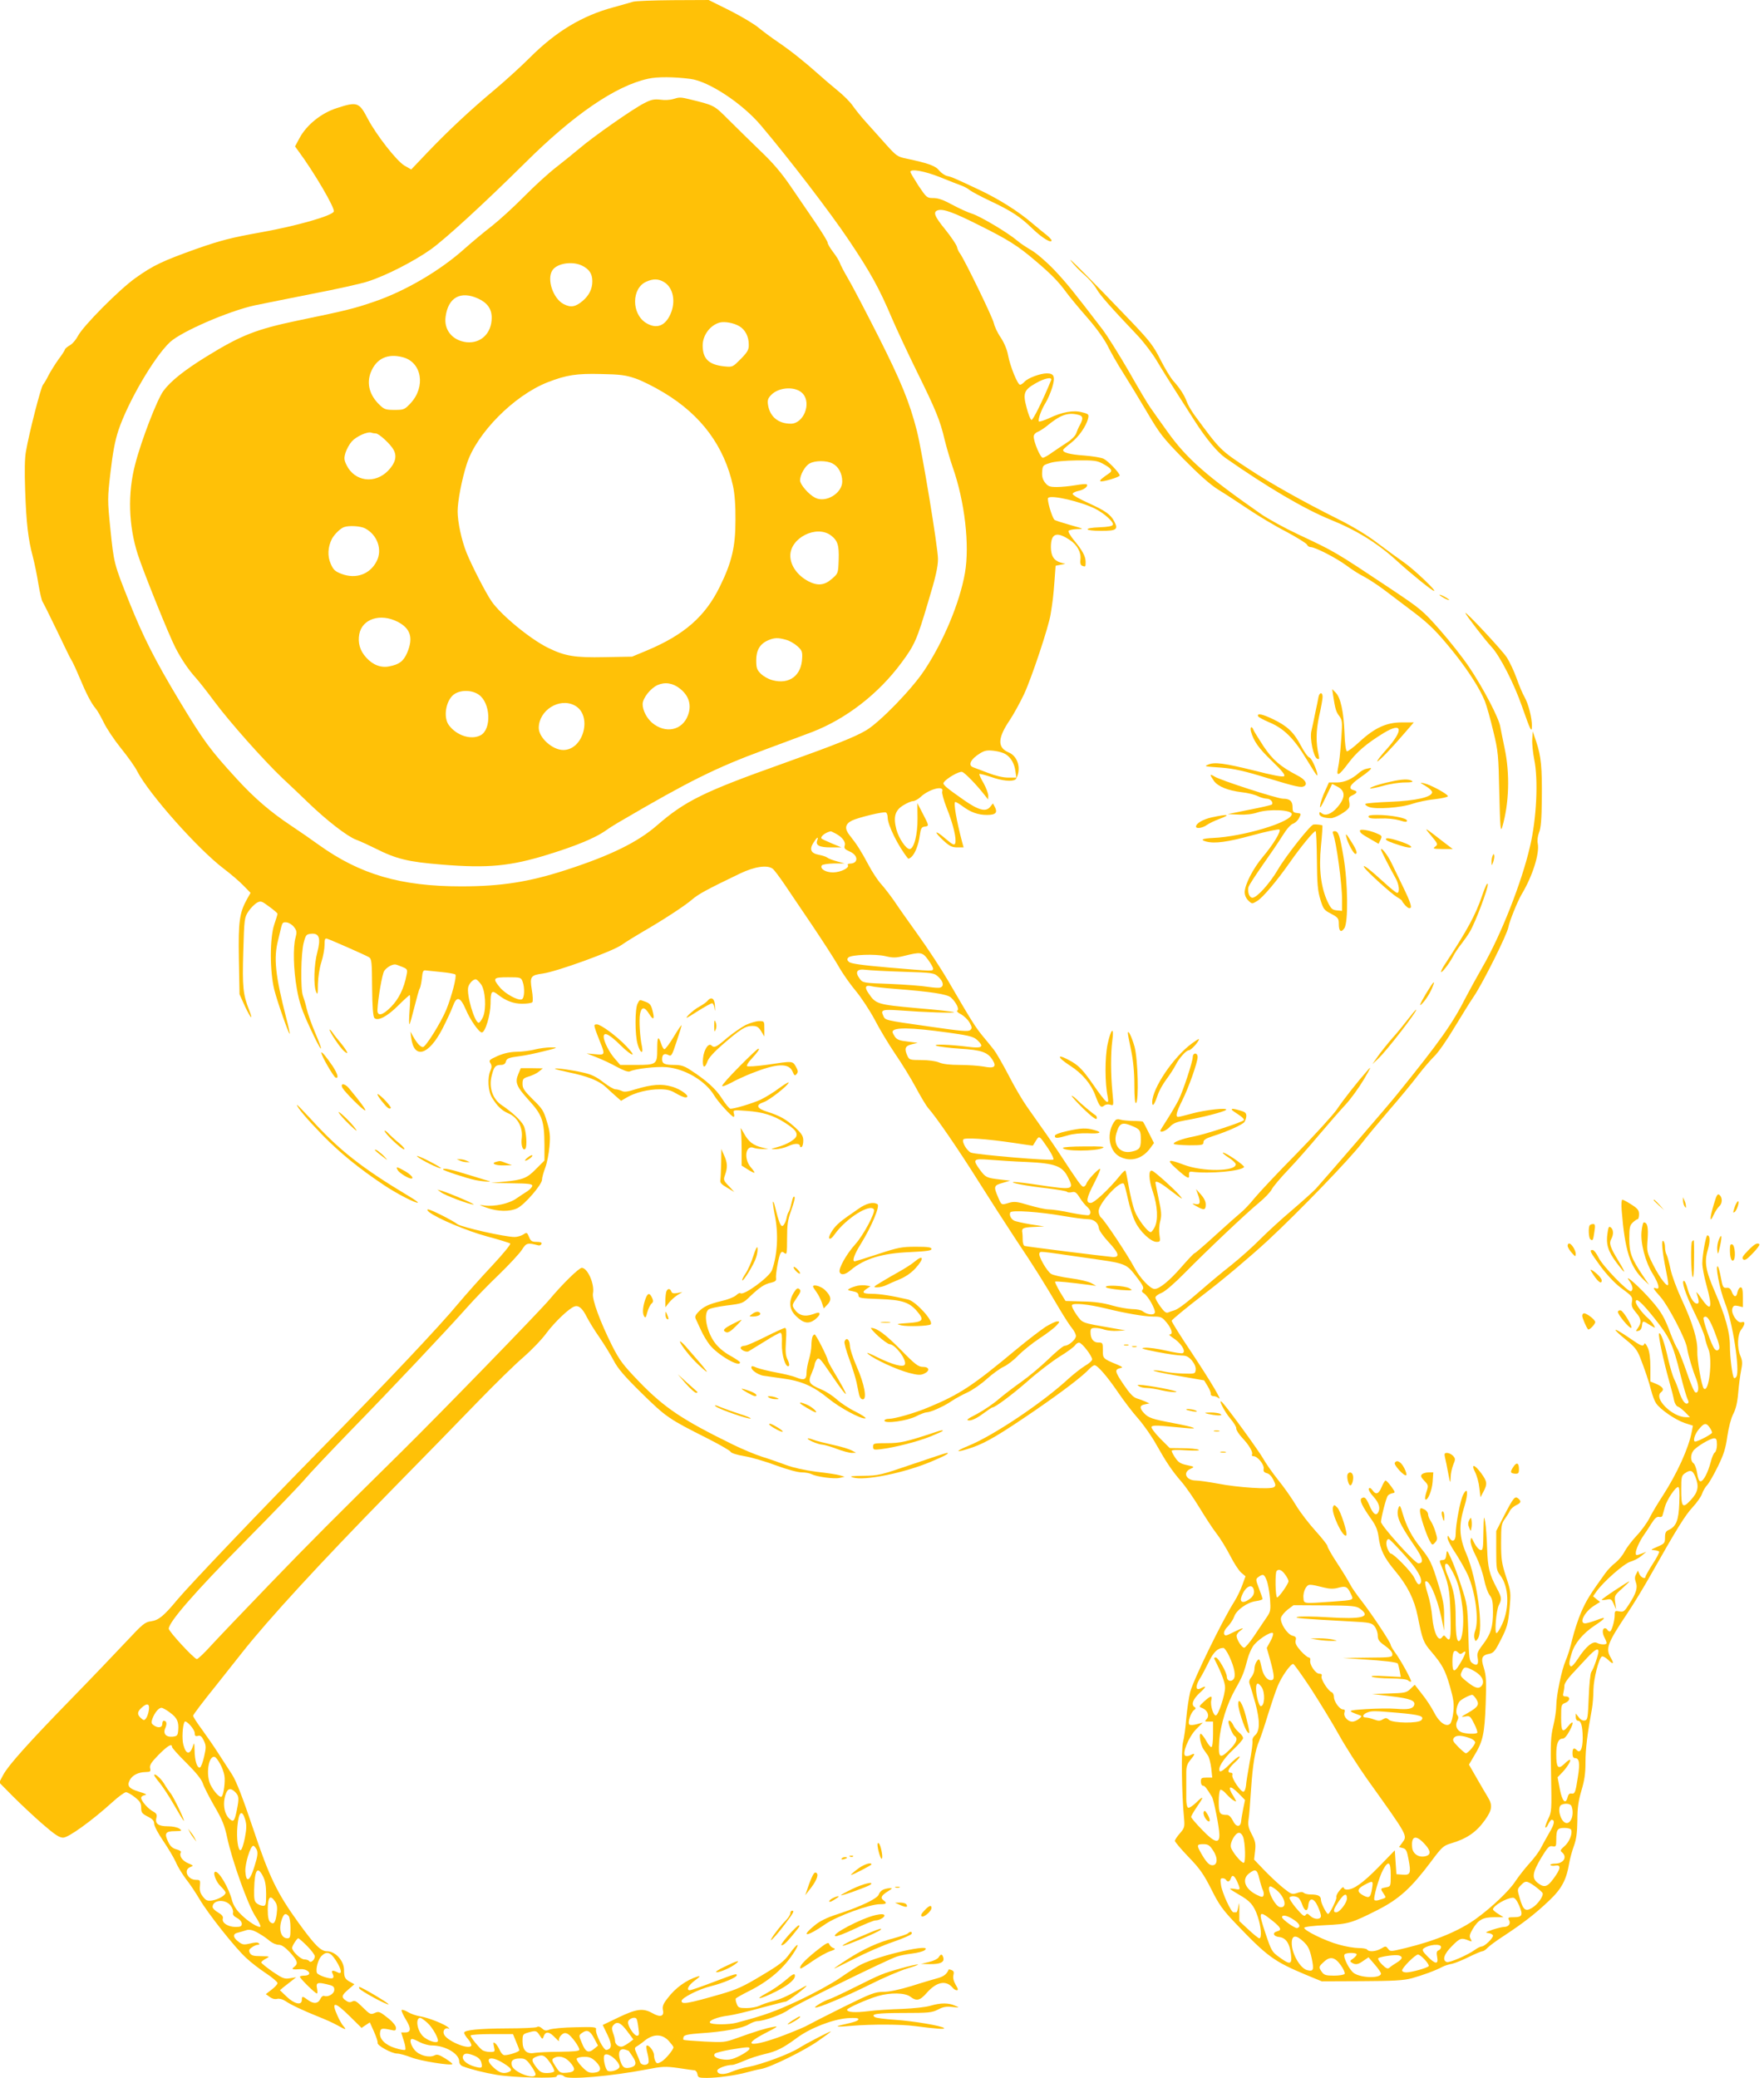
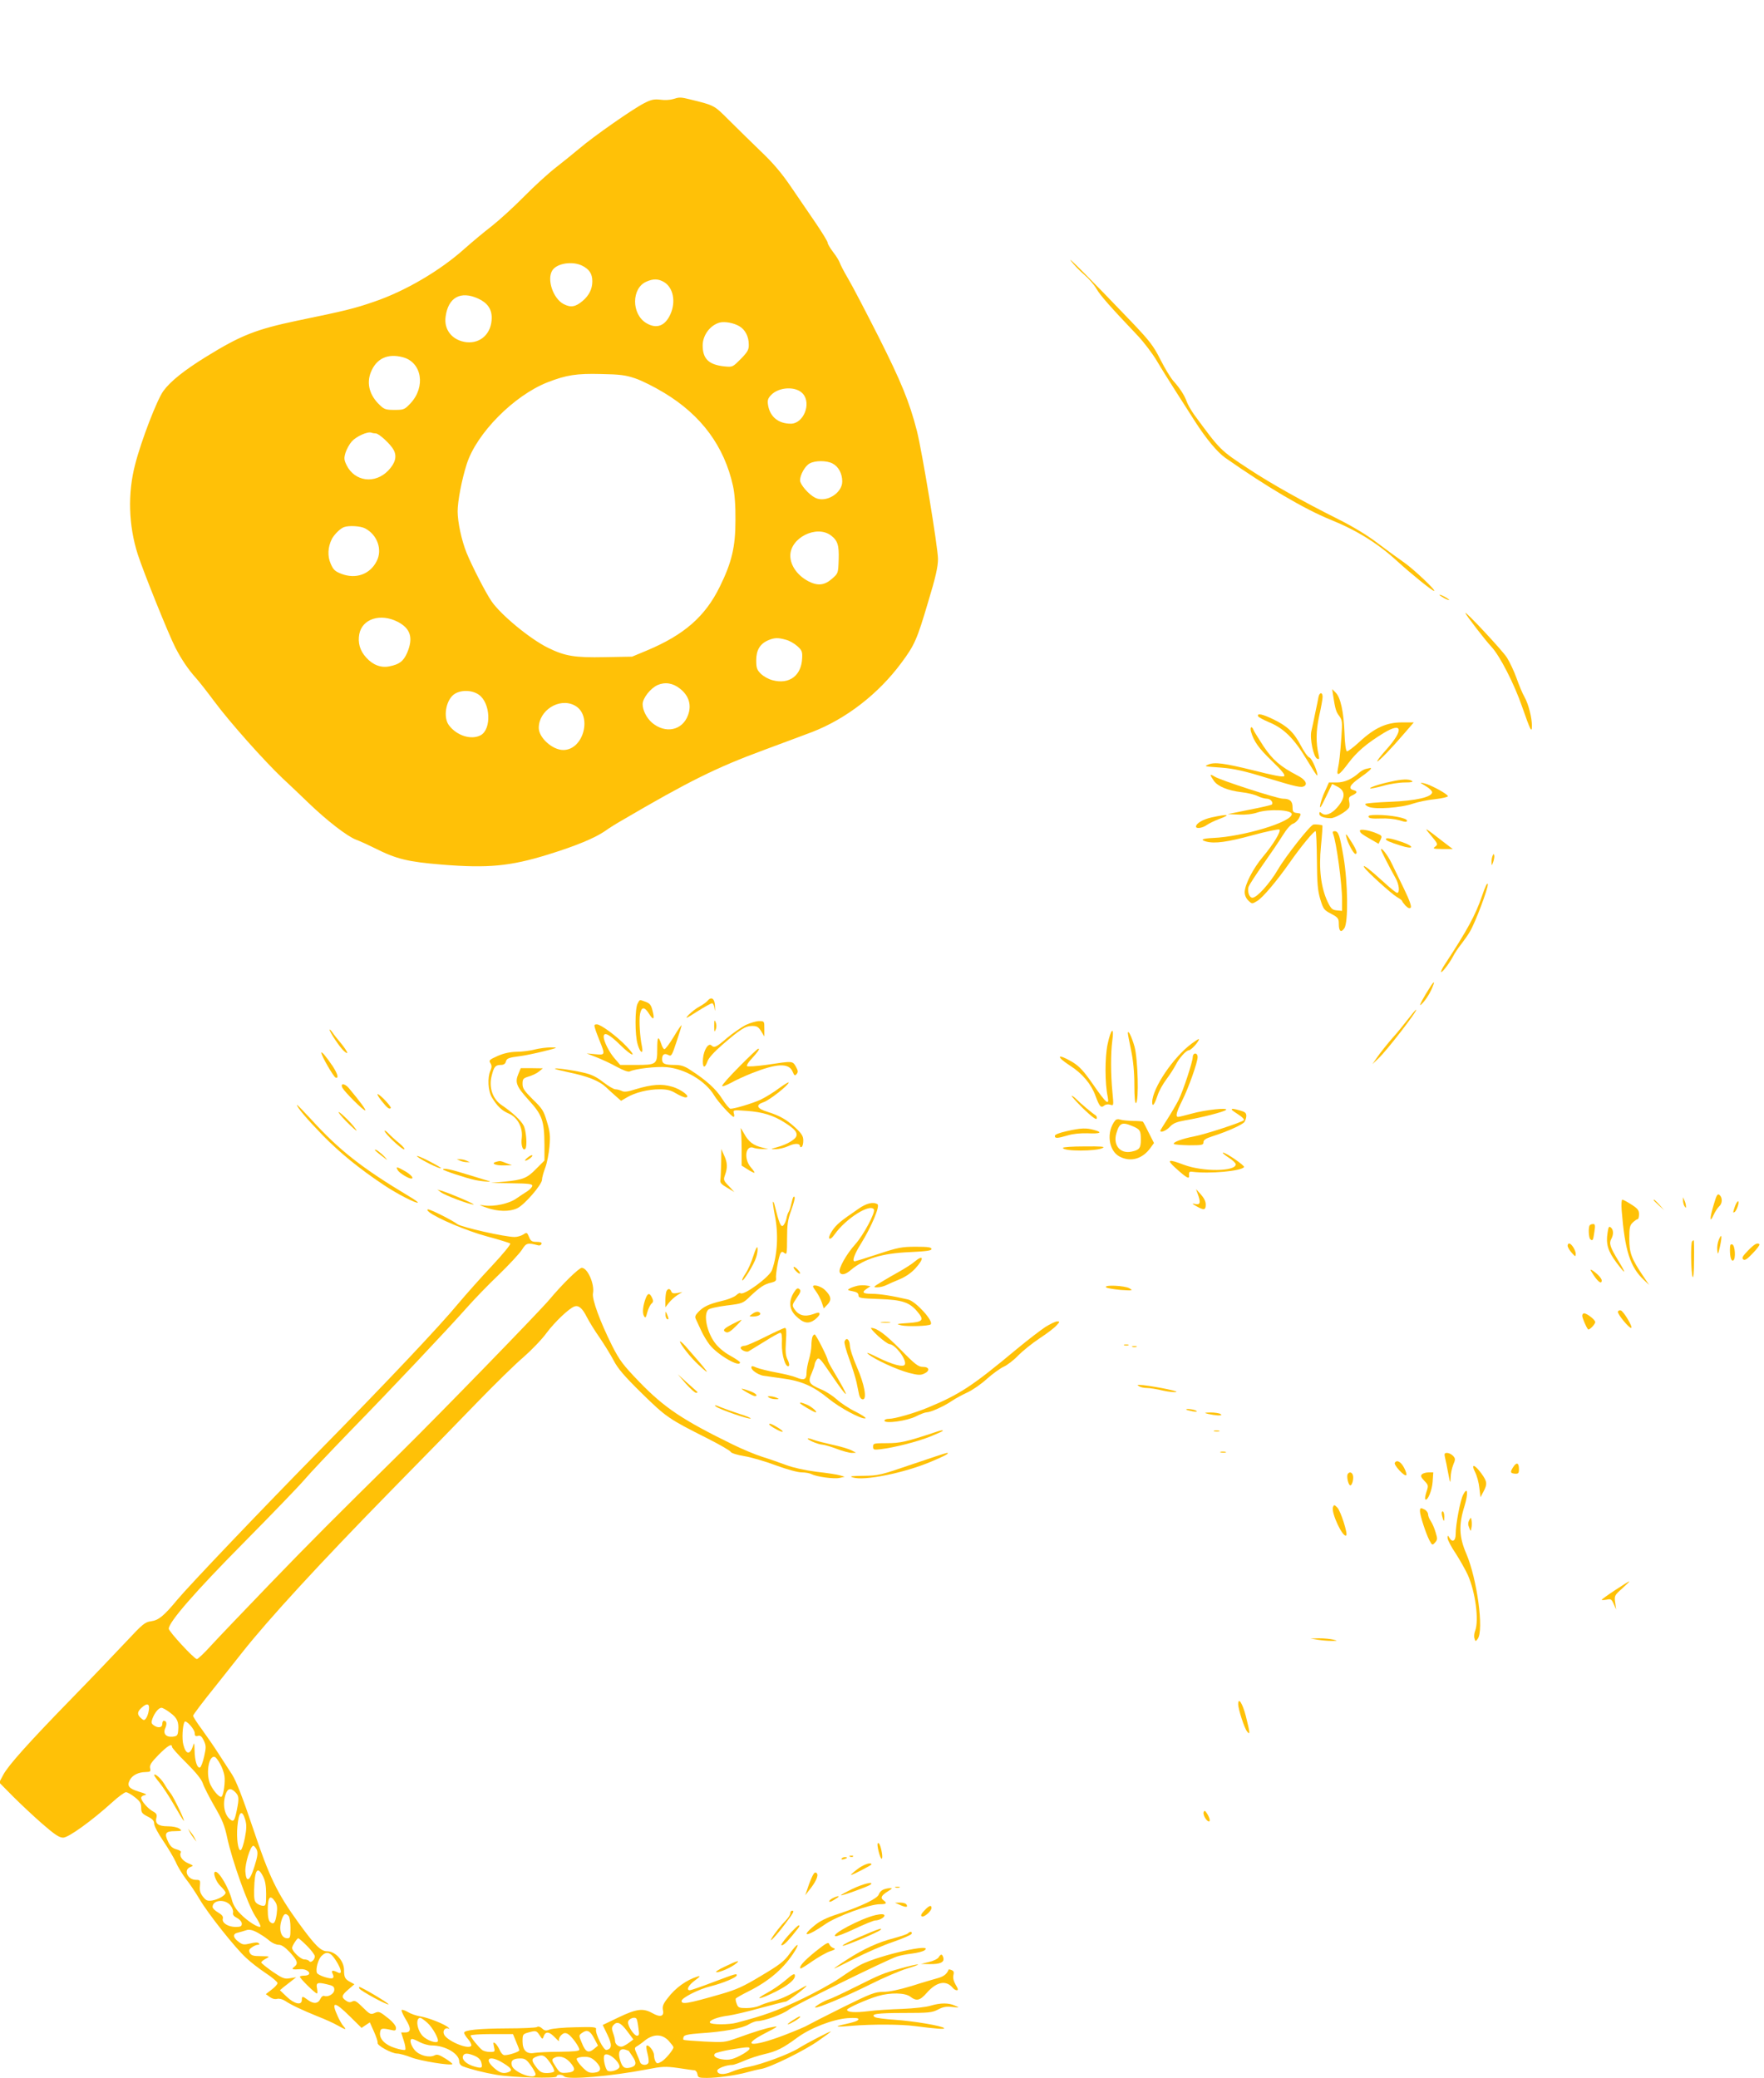
<svg xmlns="http://www.w3.org/2000/svg" version="1.0" width="1087pt" height="1280pt" viewBox="0 0 1087 1280" preserveAspectRatio="xMidYMid meet">
  <g transform="translate(0,1280) scale(0.1,-0.1)" fill="#ffc107" stroke="none">
-     <path d="M3900 12789 c-14 -4 -68 -20 -120 -34 -193 -52 -354 -149 -515 -310 -55 -55 -152 -143 -215 -196 -149 -124 -290 -256 -416 -388 l-100 -105 -42 24 c-49 30 -172 187 -226 289 -53 102 -65 106 -191 65 -96 -31 -185 -103 -229 -184 l-28 -52 19 -26 c98 -132 228 -354 220 -375 -10 -26 -225 -88 -448 -128 -185 -33 -249 -50 -393 -100 -216 -77 -272 -104 -379 -180 -101 -71 -326 -298 -357 -359 -12 -23 -34 -49 -51 -58 -16 -9 -29 -21 -29 -25 0 -4 -17 -31 -39 -60 -21 -29 -48 -73 -61 -97 -12 -25 -28 -52 -35 -60 -13 -15 -85 -294 -105 -410 -8 -42 -9 -124 -5 -240 7 -206 19 -303 47 -408 11 -42 27 -120 35 -172 9 -52 20 -101 26 -108 5 -7 45 -88 89 -179 44 -92 83 -173 88 -179 5 -6 27 -53 49 -105 42 -101 73 -161 101 -194 10 -11 31 -49 49 -85 17 -36 65 -108 107 -160 42 -52 87 -115 99 -140 72 -140 375 -481 535 -602 41 -31 95 -77 119 -102 l45 -46 -21 -37 c-48 -86 -55 -140 -51 -372 l4 -216 33 -73 c36 -76 53 -93 27 -26 -39 99 -43 143 -37 360 6 205 7 212 32 250 14 21 38 45 52 53 24 13 29 11 76 -24 28 -20 51 -40 51 -44 0 -4 -9 -34 -20 -66 -28 -82 -28 -289 0 -401 19 -76 90 -277 95 -272 2 2 -7 44 -20 93 -69 268 -80 373 -51 485 7 30 16 68 20 83 6 23 11 28 33 25 14 -2 35 -15 45 -29 17 -22 18 -32 9 -65 -16 -58 -13 -196 8 -314 15 -85 30 -131 82 -243 71 -154 93 -172 30 -26 -22 52 -45 117 -51 144 -6 28 -17 64 -23 80 -16 40 -13 266 5 330 12 46 16 50 45 53 51 5 61 -28 38 -115 -20 -74 -24 -202 -7 -243 9 -21 11 -13 11 47 1 41 9 98 21 135 11 34 20 83 20 107 0 37 3 43 17 38 25 -8 234 -100 256 -113 17 -10 19 -28 20 -187 1 -118 6 -180 14 -188 21 -21 79 9 147 77 35 35 67 64 71 64 3 0 3 -42 -1 -92 -4 -51 -4 -91 -1 -87 4 3 17 51 31 107 14 56 28 107 33 114 4 7 10 36 13 63 4 43 8 50 25 47 11 -1 55 -6 97 -10 42 -4 80 -11 84 -15 10 -10 -23 -136 -56 -217 -34 -81 -127 -230 -144 -230 -15 0 -37 24 -60 65 l-17 30 5 -39 c18 -133 107 -107 192 56 26 51 55 113 64 138 24 67 46 61 81 -20 26 -62 81 -140 98 -140 21 0 53 106 54 177 0 79 7 87 48 54 48 -37 94 -54 147 -54 29 0 57 4 62 9 5 5 4 37 -3 78 -13 80 -7 89 68 99 86 12 426 135 485 176 30 21 89 57 130 81 120 69 262 161 306 200 39 33 90 61 294 159 90 43 169 55 202 29 9 -7 42 -51 74 -98 31 -47 108 -159 169 -250 61 -91 134 -203 161 -250 26 -47 76 -117 109 -156 33 -40 85 -119 115 -175 29 -57 86 -151 125 -209 40 -58 98 -152 129 -210 31 -58 65 -114 75 -125 48 -53 190 -260 306 -445 71 -113 178 -279 238 -370 108 -161 169 -258 270 -430 28 -47 61 -98 74 -113 13 -16 23 -37 23 -47 0 -21 -45 -60 -69 -60 -9 0 -54 -37 -101 -83 -47 -45 -121 -107 -165 -138 -44 -31 -107 -79 -140 -107 -33 -29 -94 -70 -135 -92 -62 -32 -70 -39 -47 -40 17 0 49 15 82 40 30 22 57 40 60 40 17 0 123 79 220 164 61 54 148 120 194 149 46 28 88 59 95 69 6 10 18 18 26 17 17 0 80 -82 80 -103 0 -8 -20 -26 -45 -40 -24 -15 -70 -51 -102 -80 -158 -146 -462 -350 -615 -412 -95 -39 -77 -45 25 -10 87 31 169 80 387 229 170 117 295 212 334 256 11 11 24 21 31 21 18 0 78 -69 144 -166 34 -50 90 -124 125 -163 35 -40 85 -112 111 -159 62 -110 97 -162 154 -228 25 -28 75 -100 111 -159 36 -59 83 -132 106 -161 23 -29 60 -90 84 -136 23 -46 54 -93 68 -105 l27 -23 -19 -52 c-10 -29 -32 -75 -49 -102 -74 -116 -253 -483 -273 -559 -8 -33 -19 -106 -24 -161 -4 -56 -13 -122 -20 -147 -12 -46 -8 -325 6 -465 5 -58 4 -63 -25 -97 -17 -19 -31 -40 -31 -47 0 -6 38 -51 84 -99 70 -72 93 -106 140 -198 47 -95 70 -127 148 -209 199 -208 237 -236 443 -322 l90 -37 245 1 c199 1 257 4 310 18 65 18 143 46 190 71 14 7 40 15 58 18 18 4 65 23 103 42 39 19 76 35 83 35 7 0 21 9 32 21 10 11 57 46 104 76 114 75 191 134 277 216 77 73 106 128 123 232 5 28 18 75 29 105 15 42 20 80 21 156 0 78 6 119 25 184 19 63 25 106 25 175 0 82 12 178 40 330 5 28 9 80 9 116 1 68 33 193 52 205 6 3 24 -6 40 -22 31 -30 37 -24 14 16 -32 56 -20 88 105 275 37 55 100 159 140 230 162 287 215 372 260 420 26 28 52 65 58 82 6 18 20 43 32 55 12 13 41 64 66 115 36 73 48 112 58 185 8 55 23 111 36 137 16 29 26 71 31 130 4 47 12 110 18 139 9 43 8 60 -4 89 -22 51 -19 132 5 163 25 33 26 53 1 45 -25 -8 -66 55 -56 85 6 17 12 20 36 15 l29 -7 0 61 c0 45 -4 61 -14 61 -7 0 -16 -14 -20 -31 -6 -34 -22 -31 -36 7 -7 17 -16 23 -31 21 -20 -2 -24 5 -34 60 -6 35 -15 66 -18 70 -21 21 10 -142 43 -224 47 -117 93 -416 70 -453 -5 -8 -12 -12 -15 -8 -10 10 -25 127 -25 198 0 83 -28 183 -91 329 -59 135 -68 186 -45 263 15 52 14 88 -3 88 -9 0 -31 -121 -31 -172 0 -24 11 -83 25 -133 41 -147 30 -172 -34 -79 -18 27 -31 41 -27 31 17 -52 18 -67 3 -67 -20 0 -44 39 -59 95 -7 25 -16 45 -21 45 -18 0 9 -81 64 -195 33 -66 62 -136 65 -155 3 -19 13 -50 21 -69 28 -63 4 -276 -28 -244 -13 14 -42 176 -40 230 3 69 -28 172 -95 316 -30 64 -62 150 -70 189 -8 39 -19 79 -24 89 -6 10 -10 31 -10 48 0 16 -5 33 -11 37 -13 8 -6 -68 17 -181 8 -38 14 -76 14 -84 0 -30 -49 32 -91 114 -41 82 -42 85 -36 163 5 75 -2 102 -24 102 -4 0 -10 -24 -13 -52 -9 -71 22 -191 69 -266 37 -61 46 -98 20 -88 -24 9 -18 -3 28 -54 46 -52 152 -254 162 -310 9 -53 35 -139 57 -193 19 -48 17 -92 -5 -84 -7 2 -31 58 -53 124 -23 66 -48 130 -57 144 -9 13 -28 55 -42 92 -37 100 -57 135 -117 204 -67 78 -174 174 -140 126 23 -32 28 -58 13 -67 -15 -10 -177 157 -200 207 -13 26 -29 47 -37 47 -22 0 -17 -10 50 -102 38 -51 88 -104 123 -130 72 -53 75 -57 69 -90 -4 -21 2 -36 24 -62 34 -38 37 -61 14 -95 -16 -22 -15 -23 2 -19 12 2 20 13 22 31 4 33 5 33 49 5 35 -21 35 -21 24 -1 -6 12 -23 32 -38 45 -32 28 -73 82 -73 98 0 30 35 -1 113 -98 97 -122 115 -160 162 -349 18 -72 38 -140 44 -152 8 -14 8 -22 0 -26 -14 -9 -36 21 -53 75 -8 25 -21 59 -30 76 -9 18 -25 73 -37 124 -21 97 -48 173 -56 154 -5 -14 28 -168 62 -289 14 -49 28 -105 31 -122 4 -18 14 -35 24 -38 9 -3 29 -19 45 -35 l29 -30 -25 0 c-85 1 -202 118 -153 154 22 17 11 34 -32 52 l-34 14 0 85 c0 57 -5 98 -16 123 -9 20 -18 31 -21 25 -8 -21 -19 -16 -98 39 -41 28 -77 49 -80 46 -3 -3 25 -29 62 -59 55 -44 71 -64 89 -109 32 -82 54 -149 69 -206 7 -28 20 -63 30 -78 25 -38 118 -102 177 -122 l50 -16 -7 -37 c-19 -101 -90 -257 -179 -395 -29 -44 -66 -106 -81 -136 -15 -30 -51 -80 -80 -110 -29 -31 -62 -75 -74 -97 -11 -23 -37 -54 -56 -69 -20 -15 -48 -44 -63 -65 -96 -133 -118 -170 -148 -239 -19 -43 -43 -117 -55 -166 -11 -49 -30 -109 -41 -133 -24 -54 -58 -215 -58 -279 0 -26 -8 -81 -18 -122 -16 -65 -18 -106 -14 -302 4 -219 4 -228 -18 -273 -12 -25 -20 -49 -17 -52 4 -3 12 6 18 21 7 14 16 26 20 26 22 0 18 -27 -13 -78 -18 -31 -42 -75 -53 -96 -11 -22 -43 -65 -71 -95 -28 -31 -67 -81 -87 -111 -37 -57 -141 -156 -238 -227 -104 -76 -252 -138 -438 -183 -91 -22 -94 -23 -108 -4 -13 17 -15 17 -42 1 -32 -19 -76 -22 -86 -7 -3 6 -27 10 -52 10 -26 0 -81 9 -122 21 -83 22 -217 88 -214 104 2 6 59 13 130 16 144 7 161 12 325 95 131 67 205 135 326 296 66 89 77 99 121 112 99 29 158 69 212 145 44 62 48 91 17 141 -11 19 -43 72 -69 118 l-47 82 33 56 c53 87 63 132 70 317 5 142 3 175 -11 222 -20 62 -13 79 35 88 25 5 36 19 71 89 37 73 43 95 52 187 9 101 9 105 -21 197 -27 83 -31 108 -31 210 0 104 2 119 23 147 12 17 27 41 32 52 6 11 23 26 38 33 31 15 33 24 12 42 -20 16 -29 5 -90 -113 l-45 -88 0 -120 c0 -112 2 -123 24 -152 54 -70 59 -200 13 -301 -14 -31 -30 -56 -35 -56 -14 0 -2 140 14 172 19 37 18 48 -12 104 -46 87 -56 125 -60 244 -2 63 -7 138 -12 165 -8 44 -9 37 -11 -63 -1 -102 -3 -113 -18 -110 -10 2 -27 21 -38 43 -18 37 -20 38 -23 16 -2 -15 11 -55 32 -95 20 -39 43 -104 51 -145 8 -40 24 -84 35 -98 16 -21 20 -41 20 -101 0 -95 -13 -137 -62 -202 -33 -43 -38 -56 -32 -84 7 -40 -5 -51 -33 -31 -19 13 -21 27 -25 187 -5 166 -7 177 -43 287 -20 63 -49 140 -63 170 -26 56 -26 56 -30 23 -2 -24 -8 -32 -24 -32 -15 0 -18 -4 -13 -18 52 -128 58 -157 63 -314 4 -157 0 -177 -28 -143 -11 14 -14 13 -25 -2 -22 -29 -51 33 -59 124 -3 42 -16 107 -28 145 -12 37 -19 71 -15 75 21 20 71 -92 98 -217 l18 -85 0 83 c1 69 -5 105 -35 200 -41 135 -52 157 -112 231 -52 66 -84 126 -108 206 -14 48 -18 56 -25 40 -19 -49 0 -96 97 -237 53 -77 60 -108 24 -108 -21 0 -230 232 -230 255 0 26 32 149 42 162 5 6 18 13 29 15 18 3 18 5 -7 40 -15 21 -31 38 -36 38 -4 0 -15 -18 -24 -40 -18 -44 -36 -50 -57 -19 -10 13 -17 17 -22 9 -4 -6 9 -29 29 -50 35 -39 44 -72 27 -99 -13 -20 -31 -5 -52 45 -22 49 -30 56 -48 45 -16 -10 2 -48 59 -129 28 -39 39 -66 45 -108 10 -80 33 -128 103 -212 76 -91 117 -174 138 -277 29 -146 35 -162 82 -217 70 -82 88 -116 117 -217 22 -77 26 -106 21 -155 -3 -33 -12 -67 -20 -74 -23 -24 -69 9 -99 70 -15 29 -47 79 -73 111 l-46 59 -27 -26 c-24 -23 -34 -25 -131 -28 l-105 -3 118 -14 c118 -14 152 -27 141 -56 -9 -22 -39 -27 -112 -21 -37 3 -119 2 -182 -2 -120 -8 -121 -9 -41 -38 13 -4 13 -7 0 -18 -8 -8 -24 -17 -36 -20 -29 -9 -67 27 -58 55 4 13 2 19 -9 19 -21 0 -56 48 -56 77 0 13 -6 26 -14 29 -23 9 -69 82 -62 99 4 10 -1 15 -14 15 -24 0 -62 57 -56 83 2 9 -2 17 -9 17 -7 0 -29 18 -50 41 -27 31 -35 47 -31 64 5 18 1 24 -19 29 -33 8 -79 80 -71 111 3 12 22 35 41 50 l36 27 192 -1 c170 -1 195 -4 217 -20 72 -52 16 -67 -203 -53 -81 5 -162 6 -180 2 -32 -7 31 -12 326 -28 119 -6 130 -9 148 -31 10 -13 19 -38 19 -55 0 -27 8 -38 45 -64 28 -20 45 -39 45 -52 0 -19 -7 -20 -152 -21 l-153 -2 115 -8 c144 -9 218 -18 224 -27 2 -4 7 -24 11 -44 l7 -38 -98 5 c-66 4 -92 2 -79 -4 11 -5 63 -10 115 -10 60 -1 100 -5 108 -13 6 -6 14 -9 17 -6 6 6 -66 137 -102 184 -12 17 -23 36 -23 41 0 15 -113 185 -177 268 -30 38 -64 86 -74 107 -11 21 -46 79 -79 129 -33 50 -60 97 -60 105 0 7 -33 49 -72 92 -40 44 -95 115 -121 158 -26 44 -76 115 -112 159 -35 44 -76 103 -91 130 -25 45 -215 307 -251 345 -34 36 12 -57 49 -99 21 -25 38 -52 36 -60 -1 -9 15 -34 35 -56 44 -46 70 -91 62 -105 -3 -6 1 -10 9 -10 25 0 67 -52 63 -77 -3 -16 2 -23 20 -28 14 -3 30 -20 40 -41 15 -31 15 -36 3 -45 -21 -15 -225 -2 -345 22 -55 10 -116 19 -135 19 -61 0 -84 50 -34 72 26 12 26 13 -22 23 -38 8 -53 17 -71 44 -13 19 -23 38 -23 44 0 6 35 7 93 3 58 -3 85 -2 72 4 -11 5 -55 9 -99 9 l-78 1 -60 60 c-33 34 -56 65 -52 71 4 8 29 9 73 5 36 -3 95 -9 131 -12 99 -10 66 4 -71 30 -129 24 -153 32 -181 63 -27 30 -26 46 6 52 l29 6 -24 11 c-13 6 -37 15 -54 20 -22 7 -44 30 -83 88 -53 79 -55 90 -17 99 16 3 12 7 -20 21 -88 36 -90 38 -89 89 0 45 -1 47 -28 47 -30 0 -48 23 -48 64 0 22 5 26 29 26 15 0 42 -5 58 -11 17 -5 53 -9 79 -7 l49 3 -75 13 c-201 35 -187 30 -226 83 -19 27 -32 54 -28 60 8 14 100 5 204 -20 125 -31 242 -51 297 -51 47 0 54 -3 82 -37 32 -39 41 -73 19 -73 -7 0 1 -8 17 -19 50 -31 85 -83 64 -96 -5 -4 -51 3 -102 15 -51 12 -111 20 -132 18 -32 -2 -17 -8 75 -26 63 -12 131 -22 152 -22 28 0 42 -7 63 -31 16 -20 25 -41 23 -57 -3 -25 -4 -25 -78 -23 -41 1 -94 7 -116 12 -23 6 -52 9 -65 7 -13 -2 51 -16 144 -32 l167 -29 22 -36 c12 -20 21 -42 19 -48 -1 -7 6 -13 17 -13 10 0 24 -6 31 -12 29 -27 -50 105 -166 280 -68 101 -123 189 -123 196 0 6 91 81 202 166 112 85 285 231 389 327 195 181 504 501 580 600 24 32 98 121 164 198 67 77 149 176 182 220 34 44 80 98 103 120 23 22 78 101 122 175 45 74 99 162 122 195 56 84 204 380 211 424 7 37 55 156 81 201 67 111 112 252 100 314 -4 20 0 47 8 68 11 25 16 82 17 204 2 196 -4 264 -34 354 l-22 65 -3 -48 c-2 -27 4 -82 12 -124 26 -125 15 -366 -26 -538 -51 -221 -179 -545 -291 -739 -37 -65 -83 -148 -102 -185 -84 -166 -159 -272 -425 -601 -55 -69 -439 -513 -501 -582 -19 -20 -86 -80 -149 -134 -63 -53 -151 -134 -195 -178 -44 -45 -125 -117 -180 -161 -55 -43 -134 -109 -175 -145 -99 -86 -151 -126 -175 -132 -11 -3 -28 -9 -37 -13 -12 -5 -25 5 -47 36 -17 23 -31 48 -31 56 0 8 17 21 38 29 22 9 78 57 142 122 140 142 379 368 458 433 34 28 70 65 79 83 9 17 55 72 103 122 48 50 133 147 190 215 58 68 130 151 161 184 31 33 82 103 113 155 42 71 49 86 26 60 -62 -70 -152 -184 -192 -244 -23 -33 -134 -155 -247 -271 -114 -115 -230 -239 -260 -275 -29 -36 -67 -76 -85 -90 -17 -14 -87 -76 -154 -137 -68 -62 -127 -113 -131 -113 -4 0 -40 -38 -81 -85 -73 -84 -135 -135 -165 -135 -27 0 -91 68 -125 132 -41 77 -181 288 -204 307 -9 7 -16 25 -16 40 0 48 132 192 155 169 4 -3 15 -46 26 -95 10 -48 31 -112 45 -140 29 -60 96 -123 131 -123 23 0 24 3 18 43 -4 24 -2 62 5 86 9 35 7 58 -10 136 -11 52 -20 97 -20 100 0 14 29 1 79 -38 92 -70 98 -73 66 -36 -31 36 -149 142 -165 147 -24 9 -22 -54 4 -129 30 -89 34 -175 11 -219 -9 -17 -19 -30 -24 -30 -19 0 -80 81 -99 131 -11 30 -27 96 -36 148 -9 52 -18 97 -21 100 -3 3 -20 -13 -37 -35 -65 -80 -155 -164 -176 -164 -33 0 -28 28 22 125 24 47 40 85 35 85 -13 0 -78 -70 -84 -91 -4 -11 -12 -19 -19 -19 -12 0 -31 27 -151 210 -48 72 -88 130 -196 282 -27 38 -78 124 -113 193 -36 69 -77 140 -91 158 -14 18 -46 57 -71 87 -44 54 -67 90 -214 343 -41 70 -123 195 -182 277 -59 82 -126 177 -149 212 -24 34 -60 81 -80 103 -20 22 -55 75 -78 119 -46 86 -71 125 -114 179 -34 42 -30 70 12 92 39 19 198 58 211 50 5 -3 10 -17 10 -30 0 -48 66 -180 126 -254 2 -2 11 2 19 9 23 19 46 77 53 135 6 42 11 51 30 53 28 4 28 4 -12 81 l-33 64 1 -94 c1 -100 -22 -189 -49 -189 -22 0 -67 67 -81 120 -20 77 -9 117 40 148 23 14 50 27 62 27 12 1 32 12 45 24 53 51 151 76 135 35 -3 -9 10 -56 29 -104 39 -97 61 -190 51 -215 -5 -14 -16 -8 -61 30 -66 57 -74 45 -10 -14 36 -33 52 -41 84 -41 l39 0 -9 33 c-35 132 -55 247 -42 247 5 0 25 -12 44 -26 51 -38 96 -54 151 -54 54 0 67 14 48 50 l-11 21 -18 -22 c-26 -32 -72 -20 -163 44 -106 74 -131 95 -123 106 15 25 96 72 114 66 17 -5 88 -78 138 -142 l22 -28 1 24 c0 13 -13 48 -29 77 -17 28 -28 54 -26 56 3 3 35 -6 72 -18 68 -24 128 -30 150 -16 6 4 14 23 18 43 10 53 -15 106 -59 124 -71 30 -69 88 7 200 22 33 62 105 88 160 46 99 151 413 163 490 13 79 17 112 24 205 l7 95 30 6 30 6 -27 7 c-43 12 -62 41 -62 96 0 85 35 98 116 44 46 -30 71 -76 66 -120 -3 -22 1 -35 10 -39 21 -8 22 -7 22 23 0 35 -20 72 -71 133 -22 27 -38 53 -34 59 3 5 27 10 53 11 45 0 43 1 -43 25 -49 14 -93 28 -97 32 -16 16 -48 126 -39 135 20 20 202 -23 290 -67 57 -29 114 -81 109 -98 -3 -9 -30 -14 -81 -16 -105 -4 -98 -22 8 -22 95 0 107 8 82 57 -23 44 -54 66 -159 114 -54 24 -98 49 -98 56 0 7 16 15 35 19 34 6 63 29 52 40 -3 4 -35 1 -70 -5 -35 -6 -87 -11 -115 -11 -43 0 -54 4 -72 27 -15 19 -20 38 -18 67 3 38 5 41 48 54 27 9 94 15 165 16 107 1 125 -1 162 -21 53 -29 62 -43 37 -59 -44 -30 -59 -43 -53 -48 8 -8 119 25 119 35 0 15 -72 90 -99 103 -14 7 -68 16 -119 20 -90 6 -137 19 -130 36 2 4 23 23 48 42 46 35 94 103 105 150 6 25 4 28 -36 38 -53 15 -125 2 -204 -36 -31 -14 -59 -23 -63 -20 -8 9 15 73 42 116 12 19 30 61 40 93 20 67 12 87 -33 87 -40 0 -116 -28 -137 -51 -9 -10 -22 -19 -28 -19 -15 0 -61 112 -74 182 -6 34 -24 77 -46 110 -20 29 -38 69 -42 88 -6 33 -184 398 -209 430 -7 8 -15 26 -18 40 -4 14 -36 61 -71 105 -69 84 -78 110 -46 120 32 10 96 -13 251 -91 181 -90 240 -127 349 -220 97 -82 143 -129 191 -195 19 -26 75 -94 126 -152 57 -65 106 -133 129 -178 20 -41 62 -114 94 -164 31 -49 97 -157 146 -240 81 -138 99 -161 228 -293 97 -98 164 -158 216 -190 41 -25 122 -78 180 -117 58 -39 162 -102 232 -138 69 -37 129 -74 132 -82 3 -8 13 -15 22 -15 28 0 157 -66 222 -114 33 -25 82 -56 109 -69 26 -14 80 -49 119 -78 39 -30 115 -87 168 -127 114 -85 160 -132 266 -263 90 -113 160 -223 190 -298 12 -30 35 -114 52 -185 30 -123 32 -146 37 -381 5 -213 8 -244 18 -210 43 146 48 329 15 485 -11 52 -23 113 -27 134 -9 54 -105 238 -192 367 -39 58 -121 162 -181 230 -105 119 -118 129 -305 254 -344 229 -339 226 -569 334 -81 38 -182 94 -225 123 -336 234 -459 342 -576 505 -45 63 -94 131 -108 152 -15 20 -74 120 -132 222 -59 102 -132 219 -164 261 -174 227 -220 285 -298 367 -48 50 -110 103 -140 120 -29 17 -69 43 -87 59 -56 48 -229 151 -279 166 -26 8 -80 33 -121 55 -53 29 -86 41 -116 41 -40 0 -42 2 -92 76 -27 42 -50 81 -50 85 0 21 86 6 182 -32 57 -23 117 -47 135 -53 18 -7 40 -19 50 -28 10 -8 66 -38 125 -66 130 -61 185 -97 263 -173 56 -54 115 -90 115 -70 0 5 -14 20 -30 33 -17 13 -56 45 -88 72 -86 74 -207 150 -328 207 -162 76 -167 78 -197 85 -15 3 -37 19 -50 34 -22 29 -69 45 -201 73 -55 11 -63 17 -125 86 -36 41 -91 101 -121 135 -31 34 -68 80 -84 103 -15 23 -58 66 -94 95 -36 29 -88 74 -116 99 -86 77 -174 147 -249 198 -40 27 -94 67 -122 90 -27 23 -108 71 -179 107 l-129 64 -221 -1 c-122 -1 -232 -5 -246 -10z m354 -475 c113 -14 322 -152 436 -288 171 -202 428 -537 541 -706 133 -198 187 -296 265 -480 27 -63 95 -209 152 -325 118 -239 145 -304 173 -424 12 -48 34 -124 50 -170 74 -211 105 -479 75 -651 -32 -182 -132 -422 -250 -599 -78 -118 -276 -321 -359 -370 -71 -42 -198 -92 -517 -206 -483 -172 -598 -229 -770 -378 -120 -105 -288 -187 -562 -276 -228 -74 -400 -101 -646 -101 -372 0 -623 73 -878 256 -43 31 -119 84 -169 117 -128 85 -227 170 -336 289 -165 180 -203 231 -356 485 -149 248 -220 389 -306 603 -95 238 -95 238 -117 453 -18 178 -18 186 1 349 14 120 27 191 49 258 59 175 220 451 317 542 69 65 362 192 523 227 52 11 214 43 359 72 146 28 299 62 340 76 112 36 283 124 386 197 94 68 322 277 579 531 300 299 561 477 760 520 57 13 159 12 260 -1z m2223 -1856 c-50 -123 -112 -248 -121 -245 -6 2 -20 36 -30 76 -24 89 -16 109 56 150 55 32 104 41 95 19z m171 -214 c26 -7 28 -22 7 -61 -9 -15 -19 -40 -24 -54 -6 -15 -30 -39 -56 -55 -25 -16 -66 -44 -91 -61 -24 -18 -51 -33 -58 -33 -15 0 -56 96 -56 131 0 11 10 23 23 28 13 5 36 20 53 33 88 73 134 90 202 72z m-451 -2090 c33 -21 54 -58 60 -104 l6 -40 -51 0 c-32 0 -77 11 -124 29 -40 15 -81 31 -90 34 -36 12 -17 51 42 87 28 17 44 20 85 15 28 -3 60 -13 72 -21z m-1049 -488 c42 -22 65 -52 57 -75 -5 -16 1 -23 28 -35 57 -23 59 -75 4 -76 -10 0 -16 -4 -12 -10 10 -16 -44 -43 -90 -44 -46 -1 -84 22 -71 43 4 6 37 11 74 12 l67 0 -47 13 c-26 7 -53 17 -60 23 -7 6 -30 13 -50 17 -51 9 -62 33 -36 74 21 34 34 43 24 16 -12 -31 13 -44 83 -44 l66 0 -58 24 c-33 14 -61 27 -64 30 -11 11 22 38 55 45 2 1 15 -5 30 -13z m571 -778 c17 -23 31 -48 31 -55 0 -17 -1 -16 -274 7 -171 15 -234 24 -245 35 -12 11 -12 18 -3 27 17 17 166 23 228 8 47 -11 64 -11 117 2 100 25 111 24 146 -24z m-3243 -43 c35 -14 36 -17 29 -52 -15 -80 -48 -148 -96 -196 -52 -53 -85 -60 -83 -17 3 70 29 218 41 238 13 20 43 40 66 41 4 1 24 -6 43 -14z m3089 -31 c187 -6 191 -7 218 -32 30 -28 35 -57 12 -65 -8 -4 -42 -1 -77 4 -35 6 -139 14 -232 18 -168 6 -169 6 -189 33 -30 41 -17 61 36 54 23 -3 128 -9 232 -12z m-2345 -60 c15 -39 12 -104 -5 -110 -23 -9 -102 34 -135 74 -46 56 -42 62 50 62 77 0 81 -1 90 -26z m-256 -17 c27 -37 34 -148 13 -200 -9 -20 -21 -37 -27 -37 -26 0 -78 179 -64 222 8 25 34 49 48 45 6 -2 19 -15 30 -30z m2546 -28 c230 -18 327 -33 350 -54 31 -28 53 -72 39 -80 -6 -4 4 -14 23 -23 18 -10 41 -32 52 -50 16 -29 17 -36 5 -47 -12 -11 -54 -7 -249 21 -288 41 -274 38 -288 69 -16 34 -4 38 100 31 161 -12 343 -18 337 -11 -4 3 -107 15 -230 25 -243 22 -252 25 -296 90 -27 38 -21 54 16 45 14 -4 78 -11 141 -16z m334 -270 c148 -21 160 -25 191 -59 27 -30 8 -38 -63 -29 -118 15 -229 19 -202 7 14 -5 80 -14 147 -18 133 -8 171 -22 201 -72 24 -40 8 -51 -57 -38 -30 5 -95 10 -146 10 -60 0 -105 5 -128 15 -21 9 -67 15 -110 15 -69 0 -74 2 -85 25 -21 46 -15 62 26 72 l37 9 -62 8 c-48 5 -66 12 -78 29 -8 12 -15 25 -15 30 0 30 109 29 344 -4z m615 -714 c22 -33 36 -63 32 -68 -9 -9 -478 30 -508 43 -25 11 -57 65 -47 81 8 13 140 4 309 -21 66 -10 120 -18 120 -17 1 1 9 15 19 31 20 32 20 32 75 -49z m-129 -83 c171 -8 216 -25 250 -92 41 -80 34 -81 -175 -50 -71 11 -141 19 -155 19 -44 -2 82 -26 203 -39 65 -8 120 -17 123 -22 3 -4 16 -5 29 -2 19 5 28 -1 48 -33 13 -21 34 -47 46 -57 23 -21 27 -41 11 -51 -6 -3 -55 3 -109 14 -55 12 -117 21 -137 21 -21 0 -76 12 -123 26 -72 22 -91 24 -122 15 -50 -15 -47 -16 -69 35 -28 65 -26 72 27 87 l48 14 -60 7 c-86 10 -91 13 -125 58 -49 67 -44 72 58 64 48 -4 152 -11 232 -14z m220 -332 c63 -11 131 -20 151 -20 40 0 67 -22 71 -58 2 -13 29 -51 61 -85 63 -68 69 -93 22 -90 -57 5 -530 64 -541 68 -7 2 -12 19 -12 37 0 18 -1 38 -2 43 -6 29 3 34 68 37 l67 3 -85 13 c-46 8 -92 18 -101 23 -20 10 -32 37 -23 51 10 15 181 3 324 -22z m126 -256 c276 -39 260 -33 336 -131 30 -40 38 -56 30 -66 -8 -9 -6 -16 7 -24 26 -16 74 -102 67 -120 -7 -17 -49 -11 -75 10 -8 7 -37 13 -65 13 -28 1 -85 11 -126 23 -51 15 -108 23 -180 24 l-104 3 -35 57 c-18 32 -32 60 -29 62 4 4 97 -5 208 -20 l45 -6 -30 17 c-16 9 -74 23 -128 30 -54 7 -108 19 -120 27 -27 17 -81 113 -72 127 8 13 -13 15 271 -26z m3891 -462 c27 -70 33 -96 24 -105 -8 -8 -15 -8 -25 3 -18 19 -77 186 -68 194 18 18 37 -8 69 -92z m-33 -584 c9 -12 16 -27 16 -33 0 -9 -87 -55 -104 -55 -16 0 -3 46 22 75 32 40 46 42 66 13z m46 -108 c0 -21 -6 -43 -13 -47 -7 -4 -18 -30 -25 -58 -17 -65 -45 -120 -63 -120 -9 0 -16 17 -21 50 -4 27 -14 55 -22 61 -20 14 -20 53 -1 78 19 25 104 76 128 76 13 0 17 -8 17 -40z m-134 -195 c25 -60 19 -95 -27 -145 -51 -55 -59 -46 -59 67 0 73 2 83 22 97 34 24 48 20 64 -19z m-98 -165 c-4 -106 -19 -143 -66 -165 -17 -7 -22 -18 -22 -46 0 -34 -3 -38 -47 -57 -41 -18 -44 -20 -21 -21 15 -1 29 -5 32 -9 2 -4 -15 -39 -40 -76 -24 -38 -44 -73 -44 -78 0 -17 -27 -7 -37 14 l-10 23 -11 -22 c-9 -16 -9 -29 -2 -49 13 -33 3 -68 -42 -137 -28 -44 -34 -48 -60 -43 -25 5 -28 3 -28 -22 0 -37 -19 -102 -30 -102 -5 0 -12 5 -15 10 -3 6 -10 10 -15 10 -16 0 -18 -28 -4 -55 8 -15 14 -31 14 -36 0 -12 -37 -11 -60 1 -25 13 -69 -24 -116 -97 -19 -30 -39 -51 -44 -48 -13 8 -13 23 5 81 18 61 69 122 141 170 73 48 76 59 12 34 -29 -11 -61 -20 -70 -20 -41 0 -3 73 57 110 l35 22 -22 17 -21 18 21 30 c43 60 170 172 209 183 21 6 52 22 68 36 l30 25 -28 -11 c-36 -13 -37 -13 -37 5 0 19 23 70 47 105 10 14 32 47 48 73 21 34 35 46 48 43 10 -3 20 1 21 7 2 7 9 30 15 53 12 45 65 124 82 124 8 0 10 -31 7 -100z m-1693 -320 c79 -87 114 -148 99 -172 -10 -16 -21 -7 -39 33 -17 36 -127 149 -145 149 -4 0 -13 13 -20 30 -13 31 -7 64 10 58 6 -2 48 -46 95 -98z m299 -108 c30 -59 43 -105 57 -207 11 -79 5 -179 -12 -206 -19 -29 -29 16 -29 131 0 119 -11 178 -50 267 -21 49 -20 81 1 67 5 -3 20 -27 33 -52z m-1035 -11 c12 -16 21 -34 21 -41 0 -16 -59 -100 -70 -100 -11 0 -14 153 -3 163 13 14 32 6 52 -22z m-114 -35 c8 -19 17 -69 21 -112 5 -75 4 -81 -23 -120 -15 -23 -50 -73 -76 -113 -26 -39 -54 -71 -60 -71 -15 0 -47 51 -47 73 0 9 10 23 22 31 33 24 14 19 -43 -9 -43 -22 -50 -24 -56 -10 -3 10 5 28 23 46 15 16 33 43 39 60 13 41 81 89 134 96 22 3 41 9 41 13 0 5 -10 34 -22 65 -21 56 -21 58 -3 71 28 20 35 18 50 -20z m357 -46 c32 -8 58 -8 83 -1 47 13 58 8 78 -35 20 -42 25 -40 -113 -50 -184 -13 -175 -14 -178 24 -2 19 4 44 13 59 18 27 19 27 117 3z m-437 -9 c8 -25 -2 -47 -32 -66 -36 -24 -56 -13 -42 22 21 57 62 81 74 44z m104 -320 l-23 -42 19 -67 c30 -109 31 -132 6 -132 -23 0 -47 31 -56 75 -13 59 -15 62 -31 41 -8 -11 -14 -32 -14 -47 0 -15 -8 -37 -19 -50 -13 -16 -16 -29 -10 -44 4 -11 20 -64 35 -118 29 -108 28 -171 -3 -197 -10 -8 -17 -23 -15 -33 2 -11 -5 -69 -17 -130 -11 -62 -22 -127 -23 -146 -2 -19 -8 -36 -15 -38 -15 -5 -76 84 -69 103 3 8 -1 14 -9 14 -27 0 -16 27 25 64 22 20 34 36 27 36 -7 0 -35 -22 -62 -50 -27 -28 -53 -46 -58 -41 -16 16 20 76 82 133 33 31 61 63 61 71 0 9 -11 24 -25 35 -13 11 -30 31 -36 46 -11 24 -29 36 -29 19 0 -18 26 -79 37 -86 24 -15 13 -42 -31 -86 -60 -59 -70 -50 -63 53 8 105 48 232 102 326 41 72 51 97 74 185 6 22 20 55 31 72 22 37 111 96 124 83 4 -4 -2 -26 -15 -49z m-253 -96 c31 -68 41 -120 25 -139 -16 -19 -41 -9 -41 15 0 27 -53 119 -68 119 -8 0 -12 -3 -10 -7 45 -88 68 -149 67 -180 -1 -46 -40 -165 -56 -170 -15 -5 -36 62 -29 93 8 32 -3 30 -44 -7 -33 -31 -34 -32 -13 -40 33 -12 48 -47 29 -68 -14 -15 -13 -17 12 -16 l27 0 0 -77 c0 -43 -4 -79 -10 -80 -5 -2 -20 16 -33 40 -13 23 -28 42 -33 42 -13 0 -1 -69 17 -95 8 -11 20 -29 28 -40 7 -11 16 -46 20 -77 l6 -58 -35 0 c-31 0 -35 -3 -35 -25 0 -14 6 -25 13 -25 11 0 22 -14 56 -70 11 -20 44 -185 45 -230 2 -60 -30 -52 -107 29 -37 38 -67 73 -67 79 0 5 16 33 35 61 46 66 44 74 -4 27 -22 -21 -44 -35 -50 -31 -7 3 -11 28 -11 53 0 59 0 104 0 163 0 36 6 54 25 77 30 36 32 46 4 32 -11 -7 -27 -9 -34 -6 -24 9 19 116 66 164 l41 41 -37 -10 c-22 -6 -41 -7 -46 -2 -12 12 9 74 29 89 11 8 12 13 4 18 -24 14 -11 49 30 87 43 39 45 49 7 29 -31 -17 -34 12 -7 57 14 21 38 68 56 104 29 61 55 87 90 88 7 1 24 -24 38 -54z m2274 32 c0 -20 -31 -110 -44 -126 -6 -8 -13 -75 -16 -155 -5 -129 -7 -141 -24 -144 -12 -3 -27 5 -37 19 l-19 24 0 -22 c0 -14 6 -23 15 -23 15 0 24 -24 27 -75 5 -82 -10 -131 -34 -107 -19 19 -28 14 -28 -18 0 -20 5 -30 15 -30 27 0 32 -30 18 -117 -15 -97 -18 -105 -41 -101 -10 2 -18 -6 -22 -22 -12 -49 -33 -28 -48 48 l-14 74 30 31 c32 34 57 77 45 77 -4 0 -20 -12 -35 -27 -37 -35 -48 -21 -48 60 0 66 12 97 39 97 12 0 27 18 44 50 28 53 22 67 -11 25 -34 -42 -42 -31 -42 55 0 77 1 81 25 90 31 12 33 40 4 40 -17 0 -20 4 -15 23 3 12 6 32 6 44 0 12 21 44 48 72 26 28 68 73 94 101 47 50 68 61 68 37z m-862 -9 c8 -8 15 -8 27 2 22 18 19 -2 -6 -47 -45 -80 -59 -83 -59 -10 0 66 11 82 38 55z m-910 -220 c54 -84 132 -211 172 -283 39 -71 118 -194 173 -272 256 -358 251 -349 218 -394 l-20 -27 23 -6 c20 -5 26 -16 36 -71 16 -84 11 -97 -37 -93 l-38 3 -5 73 -5 74 -99 -102 c-96 -98 -154 -140 -196 -140 -11 0 -20 6 -20 13 -1 6 -12 -1 -25 -18 -14 -16 -23 -35 -20 -42 4 -11 -41 -103 -51 -103 -10 0 -44 67 -44 86 0 25 -17 34 -64 34 -18 0 -37 5 -42 10 -7 7 -21 7 -42 -1 -29 -10 -35 -8 -79 27 -27 21 -79 69 -117 108 l-68 71 6 53 c5 44 2 60 -20 102 -21 40 -25 58 -20 93 4 23 10 105 15 182 11 159 24 240 52 305 10 25 34 97 53 160 20 63 46 142 60 175 24 58 78 135 95 135 5 0 54 -69 109 -152z m1009 107 c49 -29 65 -67 40 -93 -19 -18 -42 -9 -99 38 -30 25 -31 30 -20 54 14 32 24 32 79 1z m-1313 -97 c23 -33 20 -118 -5 -118 -11 0 -29 66 -29 108 0 37 12 41 34 10z m1322 -73 c22 -34 14 -49 -48 -85 -46 -26 -49 -29 -21 -24 30 6 33 4 57 -44 14 -27 22 -52 19 -56 -10 -9 -68 -7 -96 3 -31 12 -42 43 -27 71 8 16 8 25 0 35 -12 14 -4 61 14 84 10 13 62 40 78 41 4 0 15 -11 24 -25z m-481 -86 c136 -12 164 -21 144 -45 -17 -21 -177 -19 -200 2 -14 13 -20 13 -38 3 -16 -11 -27 -11 -54 -1 -18 7 -41 12 -50 12 -25 0 -21 19 6 30 30 12 42 12 192 -1z m448 -158 c15 -6 27 -17 27 -24 0 -16 -44 -67 -57 -67 -5 0 -26 18 -48 40 -33 34 -36 41 -25 56 15 17 50 15 103 -5z m-1429 -340 l38 -39 -11 -53 c-6 -30 -12 -65 -13 -79 -4 -38 -32 -36 -51 5 -11 22 -24 35 -36 35 -45 0 -51 9 -51 80 0 38 4 71 10 75 5 3 22 -8 37 -26 15 -17 37 -36 47 -41 18 -10 17 -8 -2 25 -42 66 -25 76 32 18z m2050 -77 c17 -46 0 -104 -30 -104 -36 0 -64 100 -31 113 25 11 55 6 61 -9z m-2 -146 c9 -25 -13 -77 -42 -101 -25 -22 -27 -27 -15 -37 35 -29 10 -70 -43 -70 -18 0 -31 -4 -28 -9 3 -4 17 -6 31 -3 36 6 33 -20 -11 -79 -39 -54 -58 -59 -98 -28 -38 30 -33 63 20 153 41 67 50 77 70 73 22 -4 24 -1 24 39 0 64 7 74 50 74 21 0 40 -5 42 -12z m-2022 -43 c14 -37 17 -160 4 -160 -16 0 -72 68 -79 96 -7 29 27 89 50 89 9 0 20 -11 25 -25z m1116 -41 c41 -43 44 -69 9 -78 -42 -11 -79 14 -83 53 -7 71 22 81 74 25z m-1300 -44 c30 -45 27 -90 -5 -90 -20 0 -38 19 -69 73 -29 51 -28 57 13 57 29 0 39 -6 61 -40z m1094 -150 c0 -70 0 -71 -30 -76 -35 -7 -35 -7 -14 -39 18 -27 20 -24 -32 -40 -9 -3 -20 -3 -24 0 -11 7 27 140 53 188 33 59 47 49 47 -33z m-810 -22 c7 -29 17 -61 22 -71 5 -10 7 -25 4 -33 -5 -12 -12 -11 -44 5 -71 36 -91 94 -46 130 40 31 51 26 64 -31z m-134 -24 c19 -45 18 -47 -16 -40 -16 3 -30 3 -30 1 0 -3 24 -18 53 -35 71 -40 93 -65 117 -135 21 -61 27 -135 10 -135 -5 0 -35 24 -66 53 l-57 53 0 64 c0 51 -1 57 -6 27 -3 -21 -9 -38 -13 -37 -5 0 -12 0 -17 0 -15 0 -70 120 -77 168 -5 34 -4 42 9 42 9 0 19 -4 22 -10 10 -16 23 -12 30 10 8 26 23 16 41 -26z m829 -36 c-9 -57 -17 -63 -54 -44 -41 22 -39 41 7 65 52 28 55 27 47 -21z m1003 13 c22 -16 43 -35 47 -41 10 -16 -29 -72 -65 -93 -40 -24 -54 -13 -75 60 -16 54 -16 56 6 79 29 31 37 30 87 -5z m-1594 -22 c55 -44 71 -114 24 -107 -34 5 -91 128 -59 128 4 0 20 -9 35 -21z m436 -53 c0 -28 -45 -86 -66 -86 -19 0 -18 15 3 48 40 65 63 78 63 38z m-301 5 c8 -5 19 -24 25 -42 15 -44 34 -48 38 -7 5 51 34 49 58 -4 11 -24 20 -51 20 -60 0 -24 -41 -24 -66 0 -16 16 -21 16 -29 5 -8 -11 -20 -1 -58 43 -26 31 -44 60 -41 65 7 11 35 11 53 0z m1362 -48 c25 -60 20 -73 -31 -73 -36 0 -40 -2 -31 -18 12 -22 -3 -42 -32 -42 -10 0 -42 -8 -70 -17 -45 -16 -48 -18 -24 -21 15 -2 27 -9 27 -16 0 -16 -52 -66 -69 -66 -7 0 -26 -9 -41 -20 -47 -34 -159 -82 -175 -76 -30 11 -16 51 34 100 49 49 56 51 105 31 16 -7 17 -5 8 12 -9 15 -6 28 13 60 34 57 63 73 132 73 l58 0 -32 20 c-18 11 -33 24 -33 28 0 22 83 71 123 72 12 0 24 -16 38 -47z m-1522 -93 c55 -44 62 -59 31 -67 -31 -8 -24 -31 12 -35 41 -4 65 -38 73 -105 8 -65 -4 -69 -72 -19 -45 32 -49 40 -84 144 -47 140 -43 148 40 82z m134 4 c36 -24 44 -43 21 -51 -13 -4 -94 54 -94 67 0 18 35 10 73 -16z m61 -136 c27 -26 37 -47 49 -101 15 -72 11 -83 -28 -73 -43 11 -95 101 -95 166 0 51 26 54 74 8z m846 -32 c0 -8 -7 -17 -15 -20 -12 -4 -14 -14 -9 -41 9 -47 -11 -46 -59 3 -30 30 -35 41 -25 49 32 25 108 32 108 9z m-520 -45 c0 -6 -10 -17 -22 -26 -20 -13 -21 -17 -8 -25 23 -15 39 -12 72 12 l31 21 38 -44 c21 -24 39 -50 39 -56 0 -30 -119 -29 -166 2 -28 18 -69 99 -59 115 8 13 75 13 75 1z m277 -18 c3 -7 -10 -21 -29 -32 -18 -11 -39 -25 -46 -32 -11 -9 -20 -5 -45 19 -17 17 -28 35 -24 39 9 9 84 21 116 19 14 0 26 -6 28 -13z m143 -15 c16 -17 27 -35 24 -39 -6 -11 -107 -39 -138 -39 -14 0 -26 5 -26 12 0 17 81 98 98 98 7 0 26 -14 42 -32z m-517 -35 c16 -22 26 -46 23 -52 -4 -6 -34 -11 -66 -11 -49 0 -61 4 -74 22 -21 30 -21 33 12 63 38 36 69 30 105 -22z" />
    <path d="M4145 12189 c-16 -5 -51 -7 -76 -3 -38 4 -56 1 -100 -22 -68 -34 -314 -206 -399 -279 -36 -30 -101 -83 -145 -117 -44 -34 -132 -114 -195 -178 -63 -64 -153 -146 -200 -183 -47 -36 -121 -98 -165 -137 -152 -137 -369 -264 -561 -329 -122 -42 -175 -55 -471 -116 -256 -54 -348 -90 -562 -222 -136 -84 -221 -152 -264 -211 -39 -53 -136 -304 -174 -452 -47 -178 -41 -378 16 -555 34 -106 191 -496 232 -575 36 -70 79 -134 125 -185 20 -22 71 -87 114 -145 95 -128 307 -366 421 -474 46 -43 118 -111 159 -151 114 -110 240 -207 293 -227 27 -10 79 -34 117 -53 133 -67 204 -84 413 -101 285 -23 421 -10 654 62 171 53 285 100 350 144 26 19 73 48 103 65 415 243 582 326 880 436 118 44 251 93 295 110 209 81 407 234 548 424 83 111 98 146 166 376 47 154 61 218 61 266 0 69 -98 663 -130 789 -46 179 -98 305 -236 579 -78 154 -162 315 -187 357 -25 42 -48 87 -52 99 -4 12 -22 42 -41 66 -19 25 -34 51 -34 58 0 8 -33 61 -72 119 -40 59 -109 159 -153 224 -58 85 -109 146 -189 222 -60 58 -148 144 -196 192 -91 91 -87 89 -243 127 -54 13 -61 13 -102 0z m-559 -1025 c45 -22 64 -50 64 -97 0 -47 -20 -87 -60 -121 -44 -37 -73 -42 -117 -19 -65 34 -105 153 -69 208 28 43 122 58 182 29z m505 -101 c58 -34 75 -122 40 -199 -33 -73 -86 -92 -149 -54 -92 56 -91 215 1 255 43 19 73 18 108 -2z m-1145 -102 c57 -26 84 -64 84 -118 0 -96 -67 -160 -155 -151 -87 10 -141 76 -129 158 16 118 92 160 200 111z m1609 -170 c37 -21 59 -64 59 -113 1 -32 -7 -46 -49 -89 -50 -50 -50 -51 -101 -46 -96 10 -134 46 -134 129 0 63 46 125 105 141 30 8 86 -2 120 -22z m-2071 -192 c116 -32 140 -182 46 -283 -37 -39 -41 -41 -99 -41 -53 0 -63 3 -91 30 -62 59 -82 130 -56 199 34 88 105 121 200 95z m1431 -130 c39 -13 119 -53 178 -89 229 -138 370 -329 424 -574 10 -46 16 -120 15 -211 0 -165 -23 -260 -97 -410 -90 -183 -219 -296 -451 -393 l-89 -37 -167 -3 c-187 -4 -246 6 -352 58 -111 55 -289 202 -347 286 -37 54 -121 218 -154 299 -31 77 -55 190 -55 255 0 62 25 194 56 291 60 189 290 422 498 504 116 45 178 55 331 51 116 -2 152 -7 210 -27z m1033 -95 c53 -61 3 -184 -75 -184 -76 0 -128 42 -140 114 -5 30 -1 42 18 62 49 52 156 56 197 8z m-2632 -244 c19 0 92 -67 110 -102 21 -40 10 -81 -34 -127 -81 -84 -206 -68 -256 33 -16 33 -17 43 -7 77 7 22 24 53 39 70 28 31 97 62 120 54 8 -3 20 -5 28 -5z m2814 -185 c37 -19 60 -62 60 -111 0 -73 -102 -134 -167 -100 -40 20 -93 82 -93 107 0 34 31 89 59 104 34 19 105 19 141 0z m-2880 -400 c75 -39 108 -131 71 -202 -41 -81 -128 -112 -217 -78 -39 15 -50 25 -66 62 -21 47 -18 103 7 153 15 28 52 65 75 73 30 11 102 7 130 -8z m2870 -43 c42 -32 51 -60 48 -151 -3 -83 -3 -83 -42 -117 -46 -40 -87 -44 -144 -15 -67 35 -112 97 -112 158 0 110 161 191 250 125z m-2670 -532 c80 -41 98 -99 59 -191 -23 -53 -49 -72 -111 -84 -51 -10 -101 9 -142 55 -38 42 -52 90 -42 144 18 94 130 130 236 76z m2393 -111 c21 -5 52 -23 70 -39 28 -25 32 -34 30 -73 -4 -109 -79 -165 -183 -137 -24 6 -56 24 -72 40 -24 24 -28 36 -28 83 0 62 23 101 74 123 38 16 60 17 109 3z m-653 -301 c56 -44 73 -102 49 -165 -35 -93 -138 -114 -220 -46 -34 29 -59 78 -59 115 0 37 48 98 92 118 46 20 94 13 138 -22z m-1240 -37 c73 -50 80 -213 12 -250 -58 -31 -148 -3 -196 62 -35 47 -20 147 28 187 39 31 111 32 156 1z m590 -66 c113 -58 58 -275 -69 -275 -67 0 -151 76 -151 136 0 108 126 188 220 139z" />
    <path d="M6816 4870 c5 -5 46 -12 89 -16 75 -5 78 -4 55 10 -29 17 -161 23 -144 6z" />
    <path d="M9953 3005 c-46 -30 -83 -57 -83 -60 0 -2 13 -2 30 1 26 6 31 3 44 -27 l15 -34 -6 43 c-6 42 -4 45 43 87 27 24 47 44 44 44 -3 0 -42 -24 -87 -54z" />
    <path d="M7630 2302 c0 -30 37 -145 54 -167 21 -27 19 -10 -7 94 -20 78 -47 120 -47 73z" />
    <path d="M7417 1637 c-6 -16 18 -57 33 -57 10 0 3 26 -15 53 -10 15 -14 15 -18 4z" />
    <path d="M6600 11192 c18 -24 55 -62 82 -85 27 -23 61 -62 75 -87 25 -42 80 -105 253 -287 38 -40 91 -110 118 -155 27 -46 81 -132 120 -193 39 -60 91 -143 117 -183 70 -108 135 -186 185 -222 257 -180 488 -316 648 -381 163 -66 292 -146 412 -256 87 -79 215 -183 227 -183 16 0 -125 133 -182 173 -33 23 -106 76 -163 119 -66 51 -154 104 -250 152 -212 106 -410 217 -542 304 -183 120 -179 117 -341 337 -20 28 -41 65 -47 83 -13 37 -43 83 -83 127 -15 17 -50 74 -78 129 -43 86 -67 116 -178 233 -243 254 -406 418 -373 375z" />
    <path d="M8870 9136 c0 -3 14 -12 30 -21 17 -9 30 -13 30 -11 0 3 -13 12 -30 21 -16 9 -30 13 -30 11z" />
    <path d="M9030 9024 c0 -9 123 -169 161 -209 51 -55 139 -225 189 -370 51 -145 59 -162 60 -118 0 52 -21 135 -45 178 -13 22 -35 75 -50 118 -15 42 -42 99 -59 126 -27 43 -256 288 -256 275z" />
    <path d="M8215 8515 c13 -84 18 -100 38 -126 18 -25 19 -37 13 -126 -8 -115 -13 -156 -22 -200 -10 -50 8 -40 64 35 53 71 113 122 219 187 116 70 124 19 16 -102 -36 -40 -61 -73 -56 -73 10 0 86 78 167 173 l58 67 -74 0 c-94 0 -167 -33 -260 -119 -38 -35 -73 -61 -78 -59 -7 2 -13 49 -15 113 -5 130 -24 219 -55 249 l-21 21 6 -40z" />
    <path d="M8125 8508 c-2 -13 -11 -57 -20 -98 -8 -41 -19 -92 -24 -113 -11 -47 13 -162 36 -171 12 -5 14 -1 9 21 -18 78 -17 151 3 243 12 52 21 104 21 117 0 30 -18 30 -25 1z" />
    <path d="M7752 8389 c2 -7 33 -23 68 -38 90 -37 153 -99 229 -225 35 -58 65 -105 67 -103 10 9 -32 106 -46 110 -10 2 -35 37 -55 76 -43 81 -83 119 -171 161 -64 31 -98 38 -92 19z" />
    <path d="M7709 8292 c18 -60 46 -100 129 -180 59 -57 83 -85 75 -93 -7 -7 -66 4 -191 36 -179 44 -238 52 -277 35 -26 -11 -27 -11 85 -19 72 -6 138 -20 270 -61 195 -59 219 -64 238 -52 21 14 3 42 -43 65 -105 55 -152 95 -209 180 -30 47 -59 92 -62 101 -11 28 -23 17 -15 -12z" />
    <path d="M8415 8063 c-11 -3 -29 -13 -40 -23 -45 -40 -90 -60 -138 -60 l-48 0 -24 -53 c-14 -29 -27 -69 -30 -88 -4 -25 5 -12 34 49 l40 83 31 -16 c53 -27 52 -69 -1 -130 -35 -40 -72 -53 -94 -35 -12 10 -15 10 -15 -3 0 -16 29 -27 71 -27 25 0 96 40 111 64 5 6 5 23 2 38 -5 23 -1 30 20 39 31 15 33 25 6 32 -34 9 -22 33 40 76 57 40 80 62 63 60 -4 -1 -17 -3 -28 -6z" />
    <path d="M7460 8025 c0 -4 9 -19 20 -35 25 -35 87 -60 171 -70 37 -4 81 -15 99 -24 18 -9 44 -16 57 -16 22 0 42 -24 30 -36 -3 -3 -65 -18 -139 -32 l-133 -27 69 -3 c43 -2 85 3 114 13 70 23 212 17 212 -10 0 -49 -300 -139 -487 -147 -65 -3 -80 -11 -40 -22 53 -14 131 -3 282 38 88 24 164 40 169 36 11 -11 -38 -92 -102 -168 -60 -71 -112 -172 -112 -218 0 -19 9 -39 23 -52 22 -21 23 -21 54 -2 34 20 120 122 198 233 71 102 155 203 162 197 4 -3 7 -84 8 -180 1 -141 5 -188 21 -240 18 -59 22 -66 67 -89 43 -23 47 -29 47 -63 0 -45 14 -56 34 -26 25 35 22 281 -5 439 -23 134 -31 159 -55 159 -11 0 -14 -5 -9 -17 20 -51 55 -308 55 -407 l0 -67 -32 3 c-29 3 -36 10 -57 53 -41 87 -55 201 -41 343 7 68 10 125 9 127 -5 4 -39 8 -55 6 -19 -2 -170 -193 -219 -277 -51 -87 -130 -174 -157 -174 -20 0 -33 38 -24 68 4 11 43 71 87 134 44 62 99 143 122 180 26 42 51 70 65 74 12 4 29 19 37 35 14 27 14 28 -13 31 -23 3 -27 7 -27 36 0 37 -17 52 -59 52 -35 0 -387 114 -421 136 -14 9 -25 13 -25 9z" />
    <path d="M8570 7985 c-71 -15 -133 -36 -127 -42 3 -2 39 5 79 16 41 12 101 21 134 21 42 0 55 3 44 10 -19 12 -60 11 -130 -5z" />
    <path d="M8785 7958 c22 -13 40 -30 40 -38 0 -30 -101 -53 -257 -59 -80 -3 -150 -9 -154 -13 -4 -4 6 -13 22 -19 42 -16 197 -5 269 20 33 11 95 24 138 28 43 5 78 13 79 18 2 12 -106 71 -147 80 -28 6 -27 5 10 -17z" />
    <path d="M7467 7765 c-54 -12 -97 -37 -97 -57 0 -15 41 -9 68 11 15 10 48 26 75 36 75 28 57 32 -46 10z" />
    <path d="M8433 7768 c3 -9 24 -12 73 -10 41 2 88 -3 117 -11 38 -12 47 -12 47 -2 0 16 -101 35 -184 35 -42 0 -56 -3 -53 -12z" />
    <path d="M8819 7652 c42 -50 43 -54 25 -67 -17 -13 -13 -14 44 -15 l64 0 -59 45 c-121 94 -122 94 -74 37z" />
    <path d="M8380 7683 c0 -13 12 -22 70 -55 l45 -26 12 25 c11 23 9 26 -25 40 -48 20 -102 28 -102 16z" />
    <path d="M8296 7645 c8 -37 45 -105 56 -105 16 0 7 26 -28 80 -28 45 -34 49 -28 25z" />
    <path d="M8540 7631 c0 -8 19 -17 91 -40 81 -26 89 -6 9 22 -64 22 -100 29 -100 18z" />
    <path d="M8510 7566 c0 -7 56 -116 90 -176 22 -38 27 -90 9 -90 -6 0 -43 30 -82 66 -83 76 -135 116 -121 92 13 -24 166 -162 202 -184 18 -10 32 -21 32 -24 0 -4 10 -16 21 -29 15 -15 25 -19 32 -12 6 6 -6 43 -40 113 -28 57 -62 128 -77 159 -23 49 -66 105 -66 85z" />
    <path d="M9197 7527 c-4 -10 -7 -28 -6 -40 0 -21 1 -21 10 2 5 14 8 32 7 40 -3 13 -5 13 -11 -2z" />
    <path d="M9132 7280 c-40 -117 -90 -209 -229 -421 -13 -19 -23 -39 -23 -45 0 -14 48 46 72 91 11 22 35 58 53 80 17 22 41 56 52 75 35 58 114 270 111 293 -2 14 -16 -13 -36 -73z" />
    <path d="M8816 6725 c-44 -67 -76 -128 -61 -115 23 19 53 64 70 104 18 42 14 46 -9 11z" />
    <path d="M4360 6635 c-8 -9 -30 -25 -49 -35 -20 -10 -49 -33 -66 -50 -27 -29 -21 -27 51 19 44 28 86 51 92 51 6 0 13 -15 15 -32 3 -22 4 -18 3 12 -1 49 -22 64 -46 35z" />
    <path d="M3929 6618 c-17 -32 -17 -193 0 -250 15 -54 37 -67 27 -15 -13 59 -19 164 -12 201 9 46 28 46 57 -1 26 -42 35 -32 19 25 -8 32 -17 42 -42 51 -39 14 -35 15 -49 -11z" />
    <path d="M8678 6524 c-24 -31 -68 -86 -100 -121 -31 -36 -71 -86 -89 -112 l-32 -46 37 35 c51 47 246 300 232 300 -3 0 -24 -25 -48 -56z" />
    <path d="M4401 6480 c0 -37 2 -41 9 -22 6 13 6 31 0 45 -7 18 -9 14 -9 -23z" />
    <path d="M4595 6486 c-27 -14 -79 -50 -115 -80 -66 -57 -79 -63 -96 -46 -18 18 -47 -26 -52 -80 -5 -58 10 -68 28 -17 7 20 40 57 91 101 111 96 142 116 184 116 29 0 39 -6 55 -32 l20 -33 0 48 c0 46 0 47 -32 47 -18 0 -55 -11 -83 -24z" />
    <path d="M3666 6468 c3 -13 17 -50 30 -82 34 -84 33 -86 -28 -80 l-53 5 61 -24 c33 -13 90 -39 125 -59 41 -22 71 -33 80 -28 30 16 166 32 228 26 113 -10 239 -85 292 -174 23 -39 108 -132 120 -132 4 0 5 10 1 22 -5 21 -4 21 79 15 98 -7 164 -27 234 -72 60 -38 78 -58 73 -81 -4 -22 -58 -54 -117 -70 -45 -13 -46 -13 -11 -13 19 0 54 8 78 19 41 19 72 18 72 -2 0 -5 5 -6 10 -3 6 3 10 21 10 39 0 27 -9 42 -48 79 -56 51 -94 73 -172 98 -66 20 -76 42 -26 59 36 11 156 106 156 122 0 4 -27 -12 -60 -36 -33 -25 -84 -56 -113 -70 -48 -22 -159 -56 -186 -56 -6 0 -30 28 -52 63 -38 60 -97 113 -198 178 -33 22 -57 29 -92 29 -63 0 -79 7 -79 35 0 30 14 39 39 26 18 -10 22 -3 50 82 17 50 31 96 31 101 0 5 -22 -26 -48 -70 -26 -43 -52 -78 -58 -77 -5 0 -14 15 -19 32 -19 54 -25 46 -25 -32 0 -94 -4 -97 -133 -97 l-95 0 -32 37 c-35 39 -69 107 -70 136 0 34 35 16 102 -50 75 -74 108 -80 37 -7 -59 62 -157 134 -181 134 -15 0 -18 -4 -12 -22z" />
    <path d="M2031 6457 c-1 -13 64 -110 88 -131 34 -30 24 -5 -16 45 -21 25 -46 56 -55 70 -9 13 -17 20 -17 16z" />
    <path d="M6825 6367 c-17 -83 -17 -239 1 -324 11 -57 -11 -38 -89 75 -60 86 -85 113 -129 140 -93 55 -106 37 -15 -22 76 -48 131 -114 157 -185 25 -68 34 -78 55 -61 8 7 24 9 36 5 22 -7 22 -7 14 76 -11 111 -11 240 -1 317 13 93 -8 78 -29 -21z" />
    <path d="M6950 6435 c0 -6 9 -53 20 -105 13 -63 20 -135 20 -213 0 -76 4 -116 10 -112 19 11 12 272 -9 348 -17 60 -41 109 -41 82z" />
    <path d="M7344 6372 c-113 -83 -243 -275 -244 -361 0 -34 14 -16 33 41 8 26 33 71 55 100 22 29 47 69 57 88 20 41 64 90 80 90 11 0 45 33 59 58 11 18 3 15 -40 -16z" />
    <path d="M3295 6335 c-27 -7 -78 -14 -111 -14 -42 -1 -79 -9 -118 -26 -51 -23 -55 -27 -44 -44 9 -15 9 -25 0 -46 -19 -42 -15 -125 9 -165 33 -54 60 -81 105 -100 54 -24 87 -86 79 -151 -6 -43 7 -81 22 -66 13 14 6 111 -10 143 -17 33 -70 82 -135 126 -56 37 -81 109 -62 182 14 56 23 66 58 66 15 0 26 7 29 20 6 21 16 25 93 35 25 3 88 16 140 29 89 22 92 24 45 24 -27 0 -72 -6 -100 -13z" />
    <path d="M4557 6231 c-59 -59 -107 -113 -107 -120 0 -6 23 2 53 18 28 16 87 43 130 60 154 61 228 64 251 10 11 -26 14 -28 25 -15 10 12 9 21 -5 46 -21 35 -18 35 -177 11 -66 -9 -121 -13 -124 -8 -3 5 8 23 24 40 43 47 57 67 46 67 -5 0 -57 -49 -116 -109z" />
    <path d="M1980 6315 c0 -18 75 -148 88 -153 21 -7 13 22 -17 69 -40 59 -71 96 -71 84z" />
    <path d="M7350 6290 c0 -30 -59 -208 -87 -265 -14 -27 -45 -81 -69 -118 -24 -37 -44 -70 -44 -72 0 -15 35 -1 58 23 21 23 42 31 97 41 97 16 238 52 250 64 16 16 -131 0 -212 -23 -40 -11 -77 -20 -83 -20 -18 0 -11 29 25 101 39 77 95 235 95 268 0 12 -6 21 -15 21 -8 0 -15 -9 -15 -20z" />
    <path d="M3194 6184 c-22 -52 -12 -77 66 -163 81 -89 94 -125 95 -273 l0 -97 -50 -50 c-57 -59 -83 -69 -197 -80 l-83 -8 128 -2 c102 -1 127 -4 127 -15 0 -8 -13 -22 -29 -33 -16 -10 -46 -30 -68 -45 -44 -32 -135 -52 -197 -44 -40 5 -39 5 14 -14 69 -24 141 -25 187 -3 44 20 153 146 153 176 0 12 9 45 20 74 11 28 22 87 26 131 6 66 3 92 -16 153 -19 66 -29 81 -86 136 -53 53 -64 68 -64 96 0 31 4 35 39 46 21 6 50 20 63 31 l23 19 -68 1 -68 0 -15 -36z" />
    <path d="M3420 6216 c3 -3 40 -12 82 -21 120 -25 189 -52 233 -93 22 -21 52 -48 66 -60 l26 -23 36 21 c51 30 131 50 202 50 46 0 69 -6 100 -25 22 -13 49 -25 59 -25 38 0 -25 50 -83 66 -63 19 -126 14 -225 -16 -49 -16 -71 -18 -85 -10 -11 5 -28 10 -39 10 -10 0 -44 20 -75 44 -42 33 -73 48 -124 59 -74 17 -181 31 -173 23z" />
    <path d="M2110 6099 c15 -27 127 -139 140 -139 9 0 -31 54 -101 138 -25 29 -54 31 -39 1z" />
    <path d="M2350 6020 c35 -44 48 -55 58 -46 7 7 -67 86 -81 86 -5 0 6 -18 23 -40z" />
    <path d="M6674 5972 c52 -50 81 -72 84 -63 2 7 0 16 -6 20 -20 12 -96 76 -118 99 -12 12 -25 22 -30 22 -5 0 27 -35 70 -78z" />
    <path d="M1830 5994 c0 -15 59 -85 159 -188 105 -107 222 -203 375 -305 78 -53 203 -117 211 -109 3 2 -24 21 -58 41 -285 171 -425 280 -598 470 -49 53 -89 94 -89 91z" />
    <path d="M7590 5965 c0 -3 18 -16 40 -30 23 -14 38 -30 35 -35 -8 -12 -239 -88 -310 -101 -69 -13 -131 -36 -121 -46 4 -4 46 -7 94 -8 79 0 88 2 88 18 -1 14 13 24 54 37 94 30 184 71 198 88 6 9 12 26 12 38 0 18 -8 25 -37 33 -42 12 -53 13 -53 6z" />
    <path d="M2088 5945 c6 -11 36 -45 68 -75 36 -34 49 -44 36 -25 -26 39 -118 126 -104 100z" />
    <path d="M6872 5898 c-56 -70 -42 -187 28 -223 68 -35 141 -14 190 55 l21 29 -32 63 c-17 35 -33 65 -36 68 -2 3 -30 5 -61 5 -31 1 -66 4 -78 8 -13 5 -25 3 -32 -5z m104 -34 c49 -20 54 -28 54 -85 0 -51 -9 -63 -57 -73 -70 -15 -115 39 -94 112 19 65 35 72 97 46z" />
    <path d="M4564 5847 c3 -10 6 -65 6 -123 l0 -104 38 -24 c20 -13 39 -22 41 -20 2 2 -8 17 -23 34 -45 54 -31 140 19 119 11 -4 36 -7 55 -7 l35 0 -38 9 c-55 13 -85 36 -113 88 -14 25 -23 38 -20 28z" />
    <path d="M6573 5832 c-45 -10 -73 -21 -73 -29 0 -17 15 -16 80 3 32 10 79 14 121 13 79 -4 97 5 42 20 -49 14 -81 13 -170 -7z" />
    <path d="M2370 5834 c0 -16 104 -114 120 -114 8 0 -5 17 -30 38 -25 20 -55 48 -67 61 -13 13 -23 20 -23 15z" />
    <path d="M6550 5729 c0 -22 209 -22 246 0 15 8 -12 10 -113 9 -73 0 -133 -4 -133 -9z" />
    <path d="M2310 5716 c0 -2 19 -19 43 -37 39 -30 40 -31 17 -5 -24 26 -60 52 -60 42z" />
    <path d="M4444 5638 c-1 -45 -3 -93 -5 -106 -3 -17 5 -27 41 -48 l45 -27 -34 37 c-33 34 -34 38 -23 69 16 45 15 75 -6 120 l-17 39 -1 -84z" />
    <path d="M7570 5670 c25 -16 45 -35 45 -42 0 -45 -203 -47 -320 -3 -97 37 -109 32 -50 -21 70 -63 86 -71 82 -42 -1 18 3 22 18 20 109 -14 305 4 321 29 5 9 -111 89 -130 89 -6 0 9 -14 34 -30z" />
    <path d="M2570 5677 c19 -20 140 -80 147 -73 3 2 -33 23 -78 46 -46 23 -77 35 -69 27z" />
    <path d="M3251 5669 c-13 -10 -19 -19 -14 -19 13 0 49 27 43 33 -3 3 -16 -3 -29 -14z" />
    <path d="M2835 5650 c11 -5 29 -9 40 -9 l20 0 -20 9 c-11 5 -29 9 -40 9 l-20 0 20 -9z" />
    <path d="M3057 5643 c-34 -9 -5 -23 46 -22 l52 1 -35 13 c-38 15 -37 15 -63 8z" />
    <path d="M2452 5590 c11 -17 65 -50 82 -50 19 0 0 23 -37 45 -53 30 -61 31 -45 5z" />
    <path d="M2730 5596 c0 -6 144 -54 198 -65 54 -11 120 -14 77 -4 -11 3 -69 21 -128 39 -98 31 -147 41 -147 30z" />
    <path d="M2718 5455 c27 -20 175 -75 200 -75 16 0 -146 70 -198 85 l-25 7 23 -17z" />
    <path d="M7385 5433 c15 -46 9 -58 -28 -48 -13 3 -8 -3 13 -14 49 -28 60 -26 60 9 0 19 -11 41 -30 62 l-30 33 15 -42z" />
    <path d="M10561 5382 c-26 -85 -27 -123 -2 -67 10 22 26 46 35 54 20 17 21 54 2 70 -12 10 -18 1 -35 -57z" />
    <path d="M4888 5425 c-3 -6 -9 -26 -13 -45 -4 -19 -11 -39 -15 -45 -4 -5 -11 -24 -14 -42 -4 -17 -13 -37 -21 -43 -13 -11 -25 18 -51 123 -3 15 -8 26 -11 24 -2 -3 3 -39 11 -81 24 -114 17 -245 -17 -340 -16 -43 -176 -160 -195 -142 -3 4 -15 -3 -26 -13 -12 -11 -52 -27 -89 -35 -79 -19 -113 -35 -145 -69 -18 -19 -21 -29 -14 -43 5 -11 19 -41 32 -69 12 -27 36 -67 53 -89 50 -63 188 -143 187 -108 0 4 -28 23 -62 42 -38 21 -74 52 -94 80 -49 67 -70 172 -40 202 7 8 58 19 113 26 98 12 101 13 146 57 59 56 89 76 130 84 24 6 31 12 29 26 -4 22 16 136 28 155 7 11 11 11 24 1 14 -12 16 -3 16 89 0 85 4 115 25 173 14 38 24 75 22 81 -2 6 -6 6 -9 1z" />
    <path d="M10371 5405 c0 -11 4 -27 9 -35 9 -13 10 -13 9 0 0 8 -4 24 -9 35 l-9 20 0 -20z" />
    <path d="M9993 5343 c20 -248 52 -348 137 -428 l32 -30 -37 55 c-72 107 -85 142 -85 229 0 70 3 83 22 101 12 11 25 20 30 20 4 0 8 14 8 30 0 25 -8 35 -47 60 -26 17 -51 30 -56 30 -5 0 -7 -29 -4 -67z" />
    <path d="M10190 5407 c0 -2 15 -16 33 -33 l32 -29 -29 33 c-28 30 -36 37 -36 29z" />
    <path d="M10691 5369 c-13 -39 -14 -42 -2 -35 13 8 32 66 21 66 -4 0 -13 -14 -19 -31z" />
    <path d="M5289 5353 c-113 -77 -135 -96 -162 -136 -32 -48 -17 -68 16 -21 68 97 218 192 242 154 11 -18 -65 -160 -115 -215 -54 -60 -104 -149 -96 -171 8 -21 35 -17 68 12 85 71 194 104 366 111 102 5 132 9 132 19 0 11 -22 14 -96 14 -86 0 -109 -4 -233 -45 -76 -25 -141 -45 -144 -45 -18 0 -3 43 39 110 64 103 118 231 101 242 -26 16 -67 7 -118 -29z" />
    <path d="M2645 5333 c50 -39 230 -115 355 -149 74 -20 139 -40 144 -44 5 -5 -45 -65 -112 -137 -66 -70 -160 -176 -209 -234 -112 -136 -442 -485 -843 -893 -360 -366 -814 -842 -888 -931 -82 -99 -115 -126 -161 -132 -38 -5 -52 -17 -154 -126 -62 -66 -209 -220 -327 -341 -277 -284 -399 -421 -430 -479 l-25 -47 85 -86 c47 -47 129 -124 182 -170 75 -65 103 -84 127 -84 33 0 177 104 304 219 37 34 75 61 83 61 9 0 34 -14 55 -31 32 -25 39 -37 39 -65 0 -29 5 -36 40 -54 30 -15 40 -26 40 -45 0 -13 25 -60 55 -104 30 -44 66 -104 79 -133 12 -29 41 -75 62 -103 22 -27 59 -83 83 -123 52 -89 219 -300 288 -363 27 -26 82 -68 121 -94 40 -26 72 -54 72 -61 0 -7 -16 -25 -36 -40 l-36 -28 24 -17 c14 -11 32 -16 46 -12 13 3 33 -2 50 -13 35 -24 108 -58 202 -96 41 -16 95 -40 119 -54 52 -29 59 -30 38 -6 -9 9 -25 38 -36 62 -43 94 -20 93 75 -1 l72 -71 25 17 26 17 26 -58 c14 -32 24 -62 22 -68 -5 -16 87 -66 120 -66 15 0 55 -11 88 -24 53 -21 242 -52 253 -41 2 2 -17 18 -43 34 -38 24 -52 28 -67 20 -32 -17 -95 -1 -123 33 -25 30 -34 68 -15 68 6 0 27 -9 47 -20 21 -11 54 -20 73 -20 84 0 170 -51 170 -99 0 -13 9 -25 23 -30 47 -18 135 -40 207 -52 100 -17 370 -24 370 -10 0 14 33 14 47 0 22 -22 287 1 507 43 97 19 116 20 195 9 47 -7 93 -14 101 -14 8 -1 16 -12 18 -25 3 -20 9 -22 58 -22 65 0 181 16 249 35 28 8 66 17 85 20 58 10 269 114 352 173 43 30 78 56 78 58 0 5 -147 -71 -195 -101 -59 -38 -230 -101 -312 -117 -32 -5 -79 -19 -104 -30 -49 -21 -89 -18 -89 7 0 14 57 35 92 35 10 0 43 12 75 26 32 14 87 32 122 40 78 18 117 38 201 100 82 61 221 115 313 122 45 3 67 1 67 -6 0 -10 -22 -18 -104 -36 -48 -11 -25 -13 64 -5 120 10 302 10 390 -2 131 -17 185 -21 177 -12 -14 14 -185 43 -302 51 -60 4 -116 11 -123 16 -32 19 12 26 173 26 158 0 178 2 215 21 32 17 52 20 88 16 46 -5 47 -5 17 8 -39 18 -89 18 -150 0 -28 -9 -104 -17 -175 -20 -69 -2 -163 -8 -209 -14 -82 -10 -131 -7 -131 9 0 10 124 65 189 84 78 23 169 21 201 -4 38 -29 59 -24 101 24 60 68 118 80 159 32 7 -9 18 -16 26 -16 10 0 8 9 -7 34 -13 22 -18 43 -14 59 5 18 2 26 -11 31 -9 4 -17 5 -18 4 -11 -28 -30 -43 -66 -53 -25 -7 -98 -28 -163 -49 -76 -23 -138 -36 -174 -36 -50 0 -75 -9 -247 -94 -105 -52 -202 -102 -216 -110 -14 -9 -78 -36 -143 -61 -206 -79 -281 -71 -117 13 73 37 79 43 45 36 -44 -7 -111 -28 -225 -69 -72 -26 -81 -27 -199 -21 -69 4 -127 8 -129 11 -3 2 -2 11 1 19 4 10 32 16 104 21 142 9 260 31 297 55 19 11 42 20 54 20 40 0 158 43 192 70 35 27 606 308 668 328 18 6 59 14 92 18 33 4 68 13 77 20 63 47 -272 -28 -392 -88 -22 -11 -81 -49 -130 -83 -51 -35 -163 -96 -255 -139 -144 -67 -204 -89 -380 -136 -47 -13 -157 -13 -165 0 -9 14 48 36 115 44 30 4 119 25 198 47 79 21 148 39 154 39 10 0 128 89 128 97 0 3 -21 -8 -47 -23 -78 -44 -115 -60 -167 -73 -27 -7 -62 -19 -77 -27 -15 -7 -51 -14 -79 -14 -45 0 -52 3 -60 26 -6 14 -8 29 -6 33 3 4 38 24 78 44 131 65 224 147 287 250 34 56 11 44 -34 -19 -33 -46 -62 -68 -173 -134 -111 -67 -153 -86 -250 -114 -205 -59 -242 -65 -242 -42 0 19 106 73 181 91 72 18 159 54 159 67 0 12 -2 12 -145 -42 -73 -28 -138 -50 -144 -50 -25 0 -8 32 32 61 31 23 36 29 17 24 -69 -21 -138 -70 -186 -134 -28 -35 -33 -51 -29 -73 9 -39 -16 -47 -65 -19 -57 32 -97 27 -208 -26 l-98 -47 29 -60 c30 -62 28 -87 -6 -94 -17 -4 -71 103 -64 128 3 13 -14 15 -127 12 -72 -1 -143 -8 -159 -14 -22 -9 -31 -8 -47 7 -12 11 -24 14 -32 8 -7 -4 -89 -8 -183 -8 -174 -1 -265 -10 -265 -27 0 -6 11 -24 25 -40 14 -16 22 -34 19 -40 -17 -27 -157 33 -169 73 -8 23 11 42 30 32 5 -3 5 0 -2 7 -18 19 -122 61 -173 69 -25 4 -59 16 -77 27 -17 10 -35 16 -38 12 -3 -3 8 -29 25 -57 35 -56 34 -81 -4 -81 l-24 0 16 -50 c9 -27 13 -53 9 -57 -4 -3 -32 1 -62 11 -62 19 -98 56 -93 95 3 27 10 29 66 17 28 -7 32 -5 32 13 0 11 -18 34 -42 54 -59 47 -63 49 -91 36 -22 -10 -29 -7 -71 35 -38 38 -49 45 -65 37 -13 -7 -24 -6 -39 5 -30 21 -28 32 15 69 l37 32 -24 13 c-34 18 -40 29 -40 75 0 56 -53 115 -104 115 -39 0 -75 36 -176 175 -133 184 -181 283 -280 580 -67 199 -104 293 -130 334 -20 31 -58 90 -85 131 -26 41 -72 107 -101 147 -30 40 -54 78 -54 84 0 6 62 88 138 182 75 95 149 188 164 207 162 205 477 548 917 997 191 194 432 441 536 549 105 108 231 232 281 274 49 43 114 110 142 149 50 67 140 153 172 163 26 9 49 -11 76 -65 15 -29 50 -86 79 -127 28 -41 67 -104 86 -140 26 -50 65 -96 174 -203 149 -146 166 -158 403 -277 77 -39 143 -77 145 -84 3 -7 40 -19 84 -26 43 -7 131 -33 195 -57 68 -25 134 -43 158 -43 23 0 50 -5 61 -11 31 -16 139 -31 173 -23 l31 7 -30 9 c-16 5 -82 15 -145 22 -70 9 -142 25 -185 41 -38 14 -105 38 -148 51 -44 14 -125 48 -180 75 -309 151 -422 226 -577 386 -101 105 -121 131 -168 223 -75 150 -125 287 -118 323 11 56 -33 157 -69 157 -17 0 -117 -97 -199 -195 -66 -78 -670 -699 -911 -937 -418 -412 -560 -554 -810 -813 -154 -160 -316 -329 -360 -377 -44 -49 -85 -88 -92 -88 -16 0 -173 170 -173 187 0 41 163 228 460 528 174 176 343 351 376 390 32 38 158 171 279 296 254 260 606 633 722 764 44 50 132 141 196 202 64 62 128 131 143 154 27 43 34 45 103 27 7 -1 16 3 18 10 3 8 -6 12 -30 12 -29 0 -37 5 -47 30 -12 29 -14 30 -36 15 -13 -8 -37 -15 -53 -15 -59 0 -326 60 -352 79 -35 26 -165 91 -181 91 -8 -1 -5 -7 7 -17z m-1728 -3069 c-3 -20 -11 -42 -18 -50 -10 -13 -14 -12 -30 2 -25 22 -24 39 3 64 35 32 52 26 45 -16z m131 -14 c44 -32 55 -57 50 -111 -3 -30 -7 -34 -34 -37 -42 -4 -61 19 -45 54 11 26 8 44 -10 44 -5 0 -9 -9 -9 -20 0 -23 -27 -27 -54 -7 -14 11 -15 17 -6 42 14 36 38 65 55 65 7 0 31 -13 53 -30z m152 -126 c0 -17 4 -21 20 -17 15 4 23 -3 36 -29 14 -31 15 -41 2 -98 -8 -35 -19 -65 -26 -68 -17 -5 -32 41 -33 106 -1 45 -2 51 -9 30 -18 -60 -44 -58 -60 4 -10 35 -5 119 7 141 9 15 63 -46 63 -69z m-140 -85 c0 -6 40 -51 89 -99 61 -61 92 -100 101 -126 7 -22 39 -84 71 -140 48 -82 63 -118 79 -194 30 -141 127 -412 172 -482 22 -33 36 -63 33 -66 -10 -10 -77 31 -121 76 -29 28 -47 58 -54 85 -18 73 -78 177 -102 177 -20 0 2 -62 32 -90 16 -15 30 -33 30 -39 0 -16 -43 -41 -82 -48 -30 -4 -38 -1 -57 23 -17 21 -22 39 -19 66 3 35 2 38 -24 38 -52 0 -80 62 -35 79 21 8 20 9 -15 24 -35 15 -56 46 -43 67 3 5 -9 13 -27 18 -24 6 -38 18 -51 45 -26 53 -18 67 40 67 44 1 47 2 29 15 -12 9 -42 15 -72 15 -58 0 -80 16 -70 53 4 19 0 27 -20 38 -31 16 -74 65 -74 84 0 8 10 15 23 17 15 3 5 9 -36 21 -63 19 -76 36 -57 72 16 30 52 48 96 49 31 1 34 3 29 24 -4 18 6 35 52 82 56 56 83 73 83 49z m296 -104 c12 -20 24 -54 27 -74 6 -36 -5 -116 -17 -128 -10 -10 -46 28 -68 71 -32 63 -13 186 26 173 6 -2 21 -21 32 -42z m94 -175 c23 -23 24 -39 9 -112 -12 -59 -19 -71 -35 -60 -41 27 -55 97 -33 161 13 36 31 39 59 11z m61 -169 c9 -31 9 -55 -2 -112 -8 -40 -19 -74 -26 -76 -16 -6 -27 74 -20 147 8 91 28 107 48 41z m71 -185 c8 -20 6 -40 -14 -103 -28 -92 -51 -105 -56 -32 -3 48 31 159 49 159 5 0 14 -11 21 -24z m40 -167 c12 -23 18 -57 18 -106 0 -64 -2 -73 -18 -73 -10 0 -27 6 -38 14 -16 12 -19 26 -18 85 3 125 21 151 56 80z m74 -154 c12 -19 14 -36 9 -75 -8 -55 -18 -68 -40 -50 -10 9 -15 32 -15 75 0 81 15 97 46 50z m-276 -22 c12 -15 19 -35 16 -45 -3 -13 5 -23 25 -33 17 -9 29 -24 29 -35 0 -16 -7 -20 -38 -20 -46 0 -86 25 -79 51 4 13 -5 24 -29 38 -19 11 -34 26 -34 34 0 44 77 51 110 10z m358 -65 c7 -7 12 -39 12 -75 0 -55 -2 -63 -19 -63 -41 0 -57 59 -32 123 12 30 21 33 39 15z m-171 -115 c16 -9 41 -27 56 -40 16 -13 40 -23 54 -23 18 0 39 -14 70 -47 47 -52 52 -69 26 -89 -20 -15 -12 -18 40 -14 30 2 60 -17 51 -31 -3 -5 -15 -9 -28 -9 -12 0 -25 -2 -28 -6 -6 -5 94 -104 105 -104 4 0 4 13 1 29 -8 37 1 42 59 28 40 -9 47 -14 47 -34 0 -25 -38 -47 -62 -38 -7 3 -18 -5 -23 -17 -14 -31 -42 -34 -76 -9 -35 26 -39 26 -39 1 0 -35 -46 -25 -93 20 l-42 40 21 18 c12 9 34 27 50 39 l29 23 -38 -6 c-34 -6 -46 -1 -108 41 -38 27 -69 52 -69 56 0 5 12 15 28 23 27 15 26 15 -30 16 -46 0 -59 4 -68 19 -8 16 -6 23 12 35 12 9 29 16 37 16 10 0 12 3 5 10 -6 6 -25 5 -52 -2 -38 -9 -47 -8 -70 9 -38 28 -40 51 -5 58 15 4 37 10 48 14 22 9 50 1 92 -26z m285 -70 c26 -26 48 -55 48 -64 0 -22 -26 -44 -35 -29 -3 5 -17 10 -30 10 -22 0 -75 50 -75 71 0 12 30 59 38 59 4 0 28 -21 54 -47z m178 -90 c36 -56 40 -89 11 -73 -31 16 -43 13 -31 -9 6 -13 7 -22 0 -26 -14 -9 -91 17 -97 32 -9 23 7 83 28 104 32 32 56 24 89 -28z m563 -383 c33 -29 75 -105 64 -116 -11 -12 -66 8 -91 33 -37 37 -47 113 -16 113 5 0 24 -13 43 -30z m1290 23 c3 -5 8 -29 11 -55 6 -40 5 -48 -9 -48 -17 0 -55 56 -55 82 0 22 43 39 53 21z m-59 -74 l39 -52 -24 -18 c-13 -10 -32 -21 -42 -25 -21 -7 -47 12 -47 34 0 9 -5 30 -12 48 -9 26 -9 36 1 48 23 27 45 18 85 -35z m-539 -26 c18 -27 18 -27 26 -5 12 31 35 27 70 -10 17 -18 27 -26 24 -17 -3 8 3 23 14 33 15 14 24 15 40 7 23 -13 71 -79 71 -97 0 -9 -36 -12 -122 -13 -66 0 -136 -4 -155 -7 -48 -9 -73 16 -73 72 0 40 2 44 33 53 49 14 53 13 72 -16z m336 -19 l24 -45 -24 -20 c-35 -29 -53 -20 -75 35 -20 47 -20 48 -1 62 32 24 51 16 76 -32z m-481 -20 c11 -25 20 -50 20 -54 0 -9 -63 -30 -91 -30 -9 0 -22 13 -29 30 -7 16 -19 35 -27 42 -14 11 -15 8 -9 -20 7 -31 7 -32 -26 -32 -18 0 -40 6 -48 13 -23 19 -70 77 -70 88 0 5 57 9 130 9 l131 0 19 -46z m941 4 c16 -18 29 -35 29 -39 0 -15 -48 -73 -73 -88 -24 -14 -29 -14 -37 -1 -5 8 -10 27 -10 41 0 25 -35 68 -46 57 -3 -3 0 -25 6 -48 6 -23 9 -48 6 -56 -8 -20 -46 -17 -52 4 -3 9 -12 33 -21 52 -14 32 -14 36 2 45 9 5 33 22 52 38 52 39 104 38 144 -5z m497 -50 c-2 -7 -28 -26 -58 -41 -43 -22 -64 -27 -98 -24 -48 5 -72 21 -56 37 5 5 48 16 94 24 110 18 122 19 118 4z m-743 -12 c0 0 11 -16 23 -34 27 -39 23 -59 -13 -68 -37 -9 -50 0 -64 46 -15 49 -2 75 33 64 12 -4 21 -7 21 -8z m-950 -30 c23 -10 37 -24 41 -41 9 -35 3 -38 -45 -24 -47 14 -76 41 -68 64 8 19 28 19 72 1z m870 -26 c16 -17 25 -35 22 -44 -7 -17 -50 -31 -71 -23 -15 6 -32 80 -22 96 9 15 42 2 71 -29z m-406 -15 c18 -25 29 -49 26 -55 -3 -5 -23 -10 -44 -10 -32 0 -43 6 -65 34 -32 42 -33 54 -3 66 40 16 53 11 86 -35z m122 3 c40 -44 35 -62 -18 -66 -39 -3 -44 -1 -69 38 -23 35 -25 43 -13 51 30 19 70 10 100 -23z m161 2 c38 -39 34 -64 -12 -68 -30 -2 -41 3 -74 37 -21 21 -35 44 -32 50 4 6 25 11 47 11 32 0 47 -7 71 -30z m-569 -10 c50 -31 57 -44 31 -54 -31 -12 -54 -6 -89 25 -68 60 -25 82 58 29z m167 -12 c16 -22 30 -47 30 -55 0 -39 -136 11 -146 54 -8 30 8 43 53 43 27 0 38 -7 63 -42z" />
    <path d="M950 1865 c0 -4 16 -26 35 -49 19 -24 58 -83 86 -132 28 -49 55 -93 60 -99 17 -17 -62 149 -81 170 -9 11 -27 37 -39 58 -20 33 -61 68 -61 52z" />
    <path d="M1169 1515 c5 -11 17 -29 26 -40 l16 -20 -10 20 c-5 11 -17 29 -26 40 l-16 20 10 -20z" />
    <path d="M9797 5253 c-11 -10 -8 -81 4 -88 14 -10 16 -6 24 48 6 38 4 47 -7 47 -8 0 -18 -3 -21 -7z" />
    <path d="M9906 5206 c-11 -69 2 -113 55 -184 60 -79 63 -73 9 16 -48 79 -56 103 -41 130 15 28 14 57 -3 71 -11 9 -15 3 -20 -33z" />
    <path d="M10591 5162 c-7 -17 -11 -45 -9 -63 3 -31 5 -29 17 24 14 65 10 83 -8 39z" />
    <path d="M10427 5153 c-10 -9 -7 -194 3 -218 5 -13 9 25 9 103 1 67 0 122 -2 122 -2 0 -7 -3 -10 -7z" />
    <path d="M9660 5126 c0 -8 11 -28 25 -43 22 -25 24 -26 25 -8 0 23 -26 65 -41 65 -5 0 -9 -6 -9 -14z" />
    <path d="M10660 5101 c0 -47 9 -73 21 -65 16 9 11 91 -6 98 -12 4 -15 -3 -15 -33z" />
    <path d="M10772 5097 c-34 -35 -40 -46 -30 -55 10 -8 24 1 59 38 26 27 44 51 41 55 -12 12 -30 3 -70 -38z" />
    <path d="M4642 5063 c-12 -39 -34 -88 -48 -108 -14 -21 -23 -39 -20 -42 7 -7 72 98 85 140 7 20 11 47 9 59 -2 14 -11 -2 -26 -49z" />
    <path d="M5633 5026 c-15 -13 -55 -38 -88 -57 -33 -18 -84 -48 -114 -66 -51 -31 -53 -33 -25 -33 16 0 40 6 54 13 14 7 51 23 82 36 37 15 72 39 98 67 57 62 52 90 -7 40z" />
    <path d="M4890 4993 c0 -5 9 -18 20 -28 11 -10 20 -14 20 -8 0 5 -9 18 -20 28 -11 10 -20 14 -20 8z" />
    <path d="M9805 4969 c36 -61 65 -86 65 -56 0 13 -32 46 -59 62 -10 6 -12 4 -6 -6z" />
    <path d="M5285 4880 c-17 -4 -39 -11 -49 -17 -16 -9 -14 -11 18 -17 26 -5 36 -12 36 -25 0 -17 13 -19 128 -23 142 -5 187 -20 236 -79 43 -51 33 -63 -59 -69 -72 -5 -76 -6 -42 -14 39 -9 172 -5 182 6 20 19 -92 142 -139 153 -98 23 -176 35 -222 35 -58 0 -67 9 -32 32 l22 15 -24 4 c-14 3 -39 2 -55 -1z" />
    <path d="M5010 4875 c0 -3 9 -18 21 -34 11 -15 26 -44 33 -64 l12 -37 23 24 c27 28 23 52 -16 90 -22 22 -73 37 -73 21z" />
    <path d="M4891 4837 c-32 -53 -28 -102 12 -142 46 -46 78 -53 117 -25 16 12 30 28 30 35 0 12 -7 12 -42 -1 -50 -17 -87 -7 -113 32 -15 23 -14 27 14 68 25 36 28 46 17 55 -11 9 -18 5 -35 -22z" />
    <path d="M4106 4844 c-3 -9 -6 -34 -6 -56 l0 -41 22 28 c12 15 35 36 52 47 l31 19 -31 -6 c-23 -4 -33 -2 -37 9 -8 21 -23 20 -31 0z" />
    <path d="M3979 4803 c-17 -45 -22 -90 -11 -109 9 -16 12 -12 21 23 6 22 18 46 26 53 11 9 12 17 3 36 -15 31 -26 30 -39 -3z" />
    <path d="M9970 4718 c0 -17 67 -98 81 -98 15 0 -47 105 -64 108 -10 2 -17 -3 -17 -10z" />
    <path d="M4101 4703 c-1 -12 4 -25 9 -28 12 -7 12 2 0 30 -8 19 -9 19 -9 -2z" />
    <path d="M4634 4705 c-19 -14 -19 -14 3 -15 30 0 54 10 47 21 -8 13 -28 11 -50 -6z" />
    <path d="M9750 4695 c0 -14 25 -72 36 -84 6 -7 44 31 44 45 0 14 -51 54 -69 54 -6 0 -11 -7 -11 -15z" />
    <path d="M4512 4643 c-54 -28 -63 -39 -36 -50 10 -4 30 8 57 36 23 22 39 41 36 41 -3 0 -28 -12 -57 -27z" />
    <path d="M5433 4653 c15 -2 37 -2 50 0 12 2 0 4 -28 4 -27 0 -38 -2 -22 -4z" />
    <path d="M6442 4626 c-29 -19 -110 -81 -180 -139 -269 -224 -347 -276 -545 -358 -82 -34 -203 -69 -240 -69 -15 0 -27 -5 -27 -11 0 -21 139 -2 194 26 27 14 57 25 66 25 24 0 107 37 155 70 22 15 65 38 95 52 31 14 85 51 120 83 36 32 83 66 105 76 22 10 63 41 90 70 28 28 86 75 130 104 44 29 91 64 104 79 23 24 23 26 5 26 -10 0 -43 -16 -72 -34z" />
    <path d="M4716 4565 c-60 -30 -117 -55 -127 -55 -10 0 -20 -4 -24 -9 -8 -13 32 -34 48 -25 6 4 51 31 98 60 47 30 91 54 98 54 8 0 11 -22 9 -67 -2 -70 23 -150 42 -138 6 4 3 19 -6 38 -13 25 -15 48 -11 114 4 61 3 83 -6 83 -7 0 -61 -25 -121 -55z" />
    <path d="M5411 4570 c30 -27 61 -49 70 -50 35 -1 107 -95 95 -125 -7 -20 -76 -2 -171 45 -53 26 -71 33 -55 19 38 -33 176 -96 251 -116 54 -14 72 -15 93 -5 38 17 34 42 -7 42 -28 0 -47 14 -137 106 -95 96 -147 134 -182 134 -6 0 13 -22 43 -50z" />
    <path d="M5006 4564 c-3 -9 -6 -32 -6 -52 0 -20 -7 -59 -15 -86 -8 -27 -15 -64 -15 -83 0 -41 -15 -48 -61 -29 -18 8 -74 22 -123 31 -50 9 -105 23 -123 30 -27 12 -33 12 -33 1 0 -16 39 -43 71 -50 13 -2 67 -10 119 -17 118 -15 192 -48 285 -124 69 -57 205 -130 228 -122 7 2 -21 21 -61 41 -41 20 -92 54 -115 75 -23 21 -65 49 -94 61 -78 33 -86 46 -62 99 10 24 19 49 19 55 0 7 6 20 13 31 13 16 20 9 86 -88 118 -174 125 -163 14 22 -18 30 -33 59 -33 64 0 15 -72 157 -80 157 -4 0 -11 -7 -14 -16z" />
    <path d="M5204 4536 c-3 -7 10 -56 29 -107 19 -52 39 -116 45 -144 6 -27 13 -62 16 -77 4 -17 13 -28 23 -28 27 0 10 93 -37 200 -23 52 -43 112 -43 133 -2 37 -22 52 -33 23z" />
    <path d="M4190 4536 c0 -15 68 -102 115 -144 86 -80 64 -49 -82 117 -18 20 -33 32 -33 27z" />
    <path d="M6928 4513 c6 -2 18 -2 25 0 6 3 1 5 -13 5 -14 0 -19 -2 -12 -5z" />
    <path d="M6978 4503 c6 -2 18 -2 25 0 6 3 1 5 -13 5 -14 0 -19 -2 -12 -5z" />
    <path d="M4225 4278 c28 -32 57 -58 65 -58 8 0 10 3 5 8 -6 5 -35 31 -65 58 l-54 49 49 -57z" />
    <path d="M7020 4260 c8 -5 29 -10 47 -10 17 0 62 -7 99 -16 37 -8 74 -12 83 -8 13 6 -181 43 -229 43 -13 1 -13 0 0 -9z" />
    <path d="M4570 4245 c0 -5 70 -45 81 -45 25 0 4 20 -36 33 -25 9 -45 14 -45 12z" />
    <path d="M4740 4190 c8 -5 26 -9 40 -9 23 0 23 1 5 9 -11 5 -29 9 -40 9 -17 1 -17 -1 -5 -9z" />
    <path d="M4930 4156 c0 -5 86 -56 96 -56 15 0 -23 34 -53 47 -34 14 -43 16 -43 9z" />
    <path d="M4410 4137 c17 -17 208 -83 216 -75 2 3 -28 16 -68 28 -40 13 -93 32 -118 42 -32 14 -41 15 -30 5z" />
    <path d="M7311 4116 c2 -2 20 -6 39 -10 25 -4 31 -3 20 4 -14 9 -69 15 -59 6z" />
    <path d="M7445 4090 c17 -4 44 -8 60 -9 23 0 26 2 15 9 -8 5 -35 9 -60 9 -41 -1 -42 -2 -15 -9z" />
    <path d="M4740 4026 c0 -8 67 -46 81 -46 8 0 -4 11 -26 25 -38 23 -55 30 -55 21z" />
    <path d="M5770 3980 c-186 -62 -223 -70 -305 -70 -80 0 -85 -1 -85 -21 0 -20 4 -21 48 -16 84 10 225 46 305 78 42 17 77 33 77 35 0 5 -11 4 -40 -6z" />
-     <path d="M7483 3983 c9 -2 23 -2 30 0 6 3 -1 5 -18 5 -16 0 -22 -2 -12 -5z" />
+     <path d="M7483 3983 c9 -2 23 -2 30 0 6 3 -1 5 -18 5 -16 0 -22 -2 -12 -5" />
    <path d="M5005 3920 c22 -10 50 -19 62 -19 13 -1 52 -12 89 -26 36 -14 78 -25 93 -25 l26 1 -28 15 c-15 8 -68 24 -116 34 -49 11 -101 24 -116 30 -45 17 -52 10 -10 -10z" />
    <path d="M7523 3853 c9 -2 23 -2 30 0 6 3 -1 5 -18 5 -16 0 -22 -2 -12 -5z" />
    <path d="M5621 3780 c-195 -67 -209 -70 -300 -71 -76 -1 -90 -3 -66 -10 70 -23 319 28 482 97 84 35 119 54 98 54 -6 0 -102 -32 -214 -70z" />
    <path d="M8904 3823 c4 -16 13 -59 20 -98 12 -64 14 -66 15 -27 0 23 8 59 16 79 14 33 14 38 -1 55 -10 10 -26 18 -37 18 -16 0 -18 -5 -13 -27z" />
    <path d="M8595 3789 c-8 -13 60 -87 71 -76 3 3 -2 23 -13 44 -20 39 -46 53 -58 32z" />
    <path d="M9326 3765 c-22 -33 -20 -40 9 -43 21 -1 25 2 25 28 0 39 -14 45 -34 15z" />
    <path d="M9090 3731 c11 -22 23 -65 26 -97 l7 -57 18 34 c25 47 24 62 -13 113 -42 57 -66 62 -38 7z" />
    <path d="M8305 3720 c-9 -14 4 -70 16 -70 12 0 23 46 15 65 -6 17 -22 20 -31 5z" />
    <path d="M8762 3718 c-9 -9 -6 -18 15 -40 25 -26 26 -29 13 -68 -7 -22 -11 -43 -7 -46 13 -13 41 53 45 107 l4 59 -29 0 c-16 0 -34 -5 -41 -12z" />
    <path d="M9016 3592 c-18 -34 -46 -184 -46 -243 0 -42 -21 -53 -39 -21 -10 16 -10 16 -11 -2 0 -11 22 -54 50 -95 27 -42 60 -101 74 -131 47 -104 71 -280 46 -346 -6 -15 -8 -36 -4 -47 6 -20 7 -20 20 -2 39 52 -4 368 -70 523 -45 104 -48 178 -12 293 25 82 20 126 -8 71z" />
    <path d="M8214 3516 c-13 -33 62 -193 82 -174 10 11 -35 151 -55 171 -19 19 -21 19 -27 3z" />
    <path d="M8750 3491 c0 -26 37 -139 58 -179 17 -32 19 -32 35 -14 15 17 16 23 3 64 -7 25 -21 56 -30 69 -9 13 -16 31 -16 41 0 9 -9 22 -19 28 -27 14 -31 13 -31 -9z" />
    <path d="M8886 3463 c10 -40 14 -41 14 -5 0 18 -5 32 -10 32 -6 0 -8 -11 -4 -27z" />
    <path d="M9053 3435 c-7 -14 -8 -27 0 -45 10 -25 10 -25 14 -2 3 12 3 32 1 45 -3 21 -4 22 -15 2z" />
    <path d="M8120 2699 c25 -4 63 -7 85 -7 38 0 39 1 10 8 -16 4 -55 8 -85 8 l-55 -1 45 -8z" />
    <path d="M5409 1445 c-8 -7 14 -95 24 -95 4 0 5 17 1 38 -7 42 -18 65 -25 57z" />
    <path d="M5238 1363 c7 -3 16 -2 19 1 4 3 -2 6 -13 5 -11 0 -14 -3 -6 -6z" />
    <path d="M5186 1351 c-4 -5 3 -7 14 -4 23 6 26 13 6 13 -8 0 -17 -4 -20 -9z" />
    <path d="M5281 1284 c-24 -18 -41 -34 -37 -34 10 0 126 60 126 65 0 17 -52 -1 -89 -31z" />
    <path d="M5009 1249 c-7 -13 -21 -46 -30 -74 l-17 -50 23 30 c42 51 61 93 48 106 -8 8 -15 5 -24 -12z" />
    <path d="M5252 1164 c-41 -20 -72 -37 -70 -39 5 -5 170 55 183 66 23 22 -46 5 -113 -27z" />
    <path d="M5518 1173 c6 -2 18 -2 25 0 6 3 1 5 -13 5 -14 0 -19 -2 -12 -5z" />
    <path d="M5443 1160 c-12 -5 -24 -18 -28 -30 -8 -25 -105 -72 -250 -120 -72 -23 -114 -44 -147 -72 -91 -75 -42 -68 69 10 70 48 271 122 335 122 41 0 47 6 21 25 -20 15 -11 30 31 56 24 15 27 19 11 18 -11 0 -30 -4 -42 -9z" />
    <path d="M5133 1108 c-13 -6 -23 -15 -23 -20 0 -8 17 -1 50 22 20 13 1 12 -27 -2z" />
    <path d="M5549 1064 c35 -15 48 -13 36 5 -3 6 -21 11 -38 11 l-32 -1 34 -15z" />
    <path d="M5696 1031 c-19 -20 -24 -31 -16 -36 13 -8 60 32 60 52 0 20 -14 16 -44 -16z" />
    <path d="M4870 1014 c0 -8 -12 -28 -27 -43 -28 -28 -72 -83 -88 -111 -21 -36 29 17 81 86 56 74 61 84 44 84 -5 0 -10 -7 -10 -16z" />
    <path d="M5395 1003 c-90 -21 -278 -120 -247 -130 7 -3 61 18 120 46 59 28 116 51 126 51 23 0 56 18 56 30 0 10 -20 11 -55 3z" />
    <path d="M4856 876 c-35 -40 -49 -62 -37 -59 16 4 43 33 100 106 7 9 9 17 3 17 -5 0 -35 -29 -66 -64z" />
    <path d="M5365 897 c-109 -45 -178 -78 -172 -83 5 -6 215 82 232 97 14 14 -4 9 -60 -14z" />
    <path d="M5594 890 c-5 -5 -44 -18 -85 -29 -97 -25 -185 -65 -288 -131 -44 -28 -81 -54 -81 -56 0 -2 57 26 128 62 70 36 176 82 236 102 60 21 111 43 114 50 4 14 -10 16 -24 2z" />
    <path d="M5023 777 c-71 -58 -101 -92 -90 -103 2 -2 35 18 73 45 38 26 87 54 109 61 32 11 36 14 21 20 -11 3 -22 14 -26 24 -5 15 -19 7 -87 -47z" />
    <path d="M5784 743 c-6 -10 -33 -23 -60 -29 l-49 -12 53 -1 c65 -1 92 11 85 39 -7 25 -15 25 -29 3z" />
    <path d="M4465 685 c-39 -18 -61 -34 -50 -34 23 -1 90 29 120 53 32 25 6 18 -70 -19z" />
    <path d="M5551 675 c-110 -31 -123 -36 -281 -115 -74 -37 -146 -71 -160 -75 -30 -9 -93 -46 -87 -51 8 -9 195 70 339 142 81 41 185 85 231 99 45 13 73 24 62 24 -11 0 -58 -11 -104 -24z" />
    <path d="M4842 603 c-29 -25 -81 -61 -115 -79 -87 -47 -46 -42 50 6 84 42 127 79 121 104 -2 11 -17 3 -56 -31z" />
    <path d="M2215 550 c9 -15 167 -101 179 -97 9 3 -165 107 -179 107 -4 0 -4 -4 0 -10z" />
    <path d="M4885 355 c-22 -14 -35 -25 -30 -25 12 0 75 38 75 45 0 7 -1 7 -45 -20z" />
  </g>
</svg>